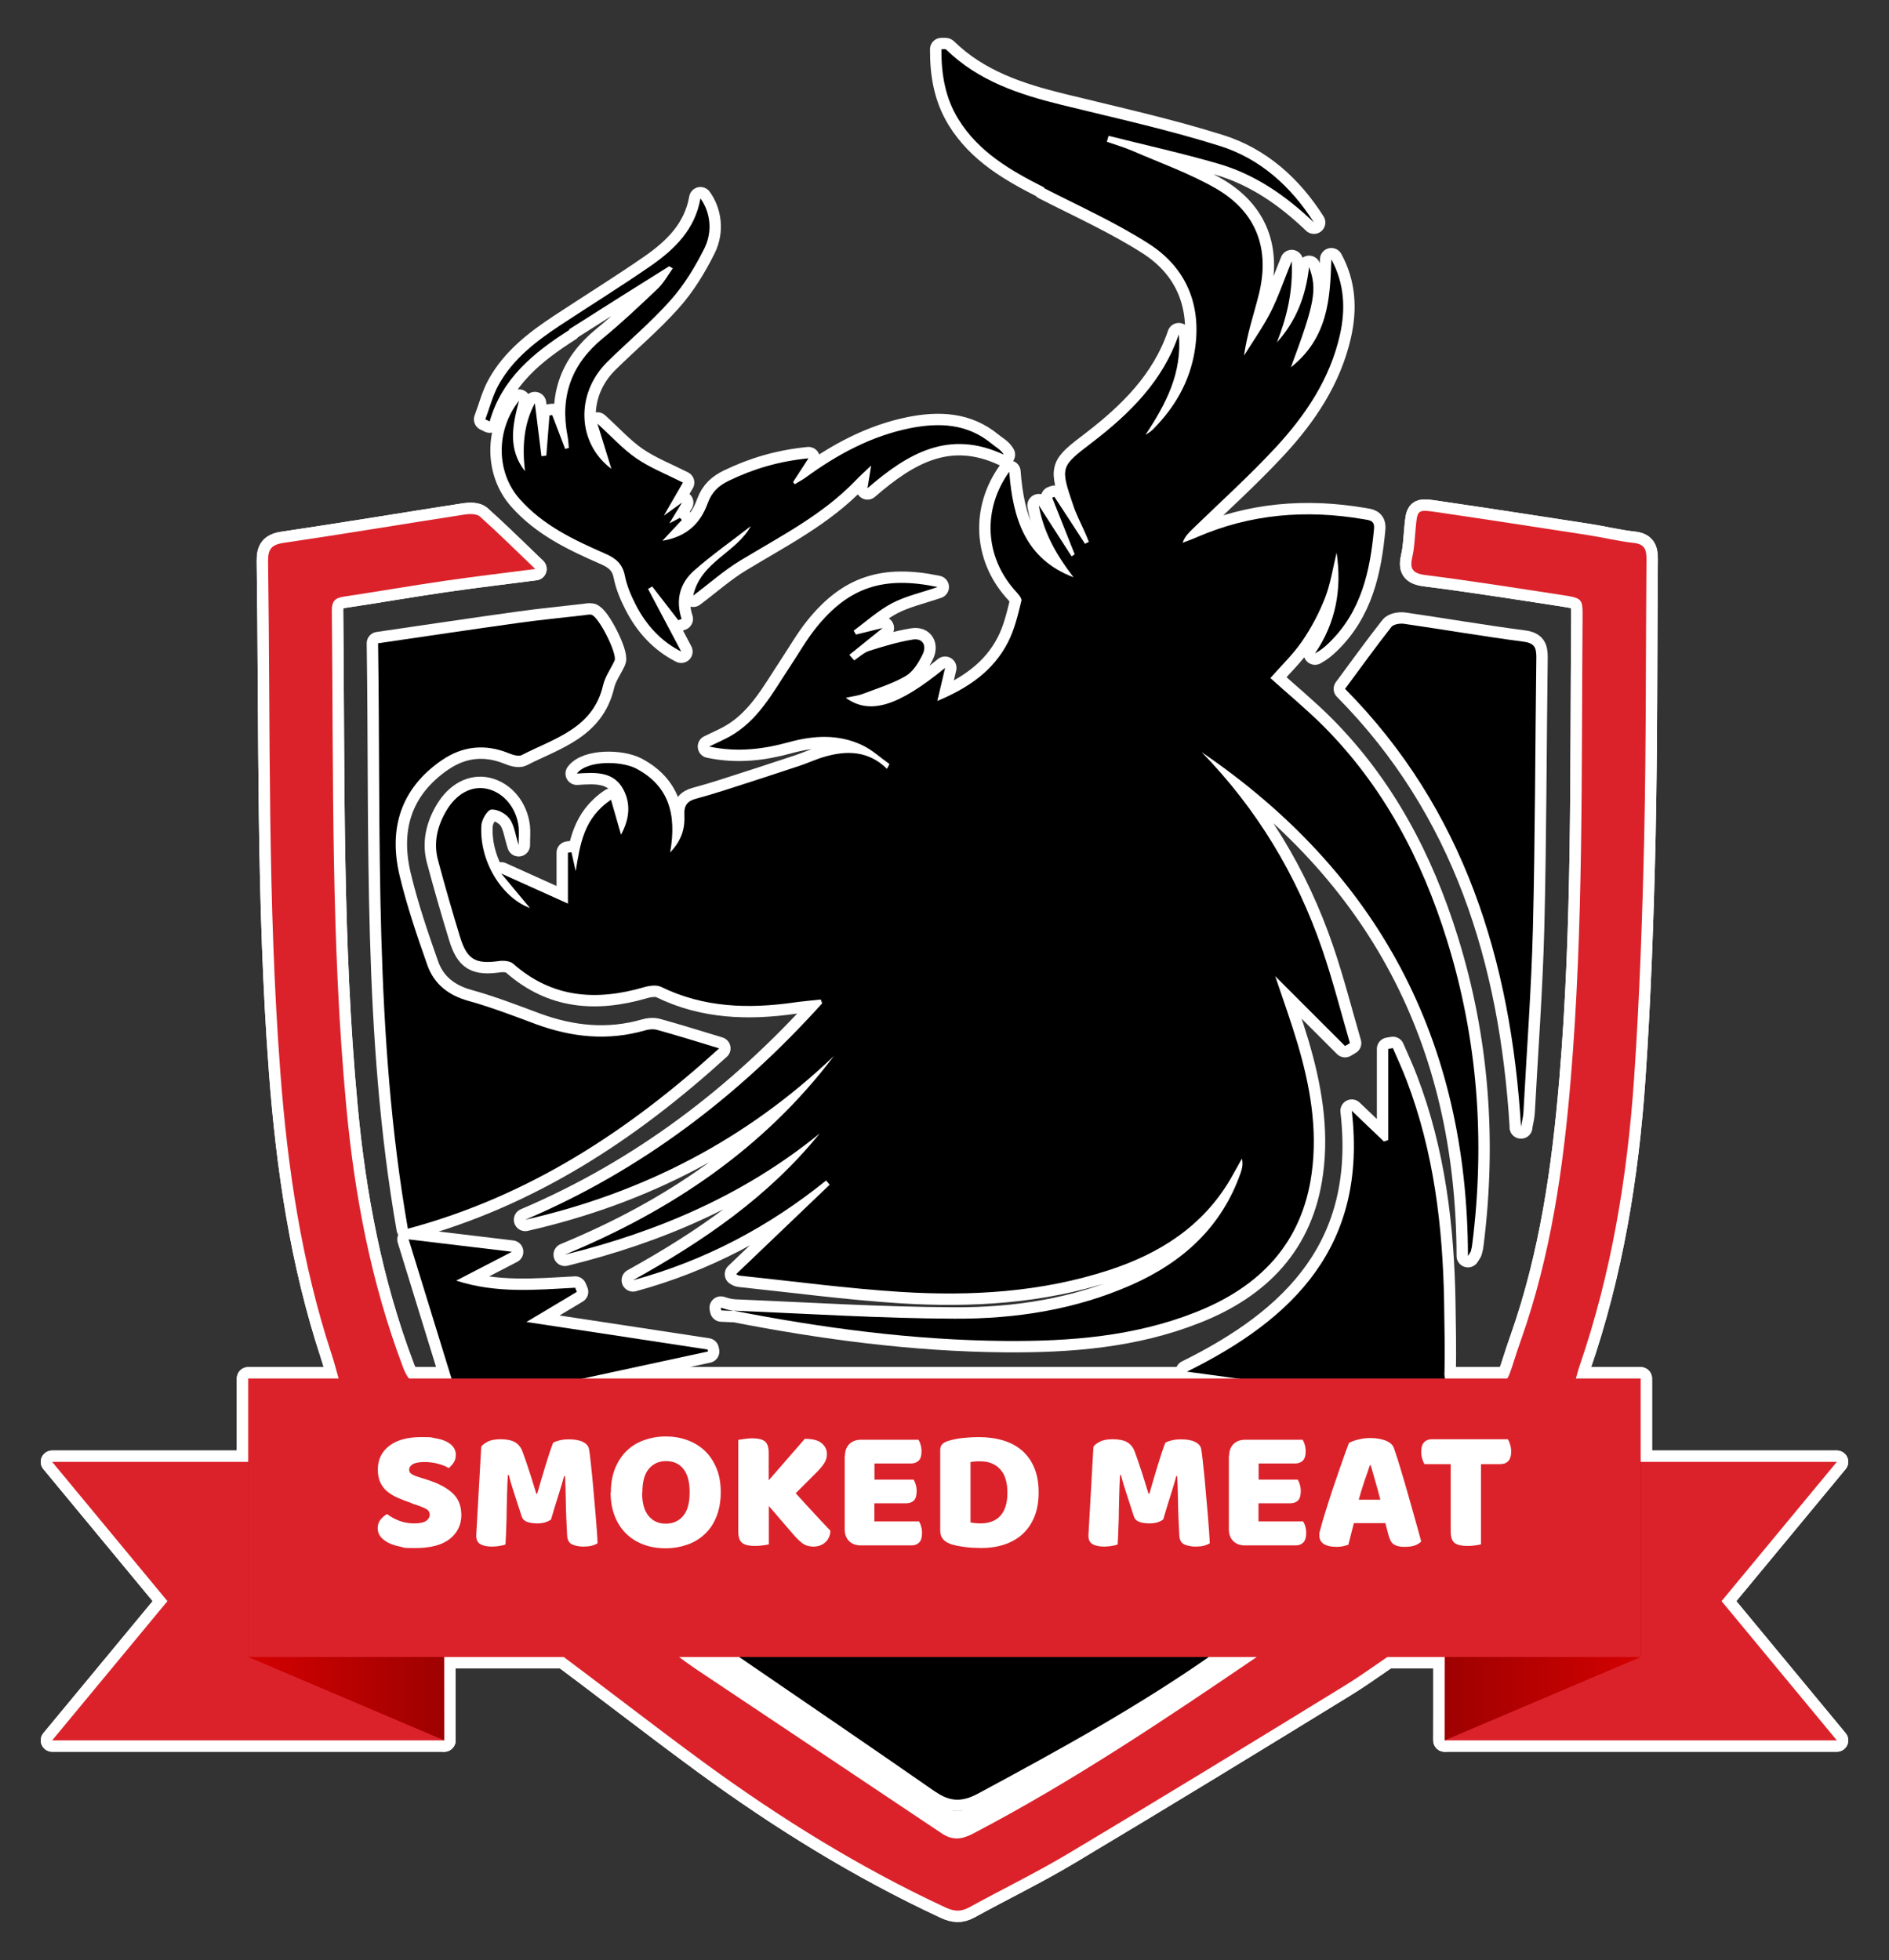
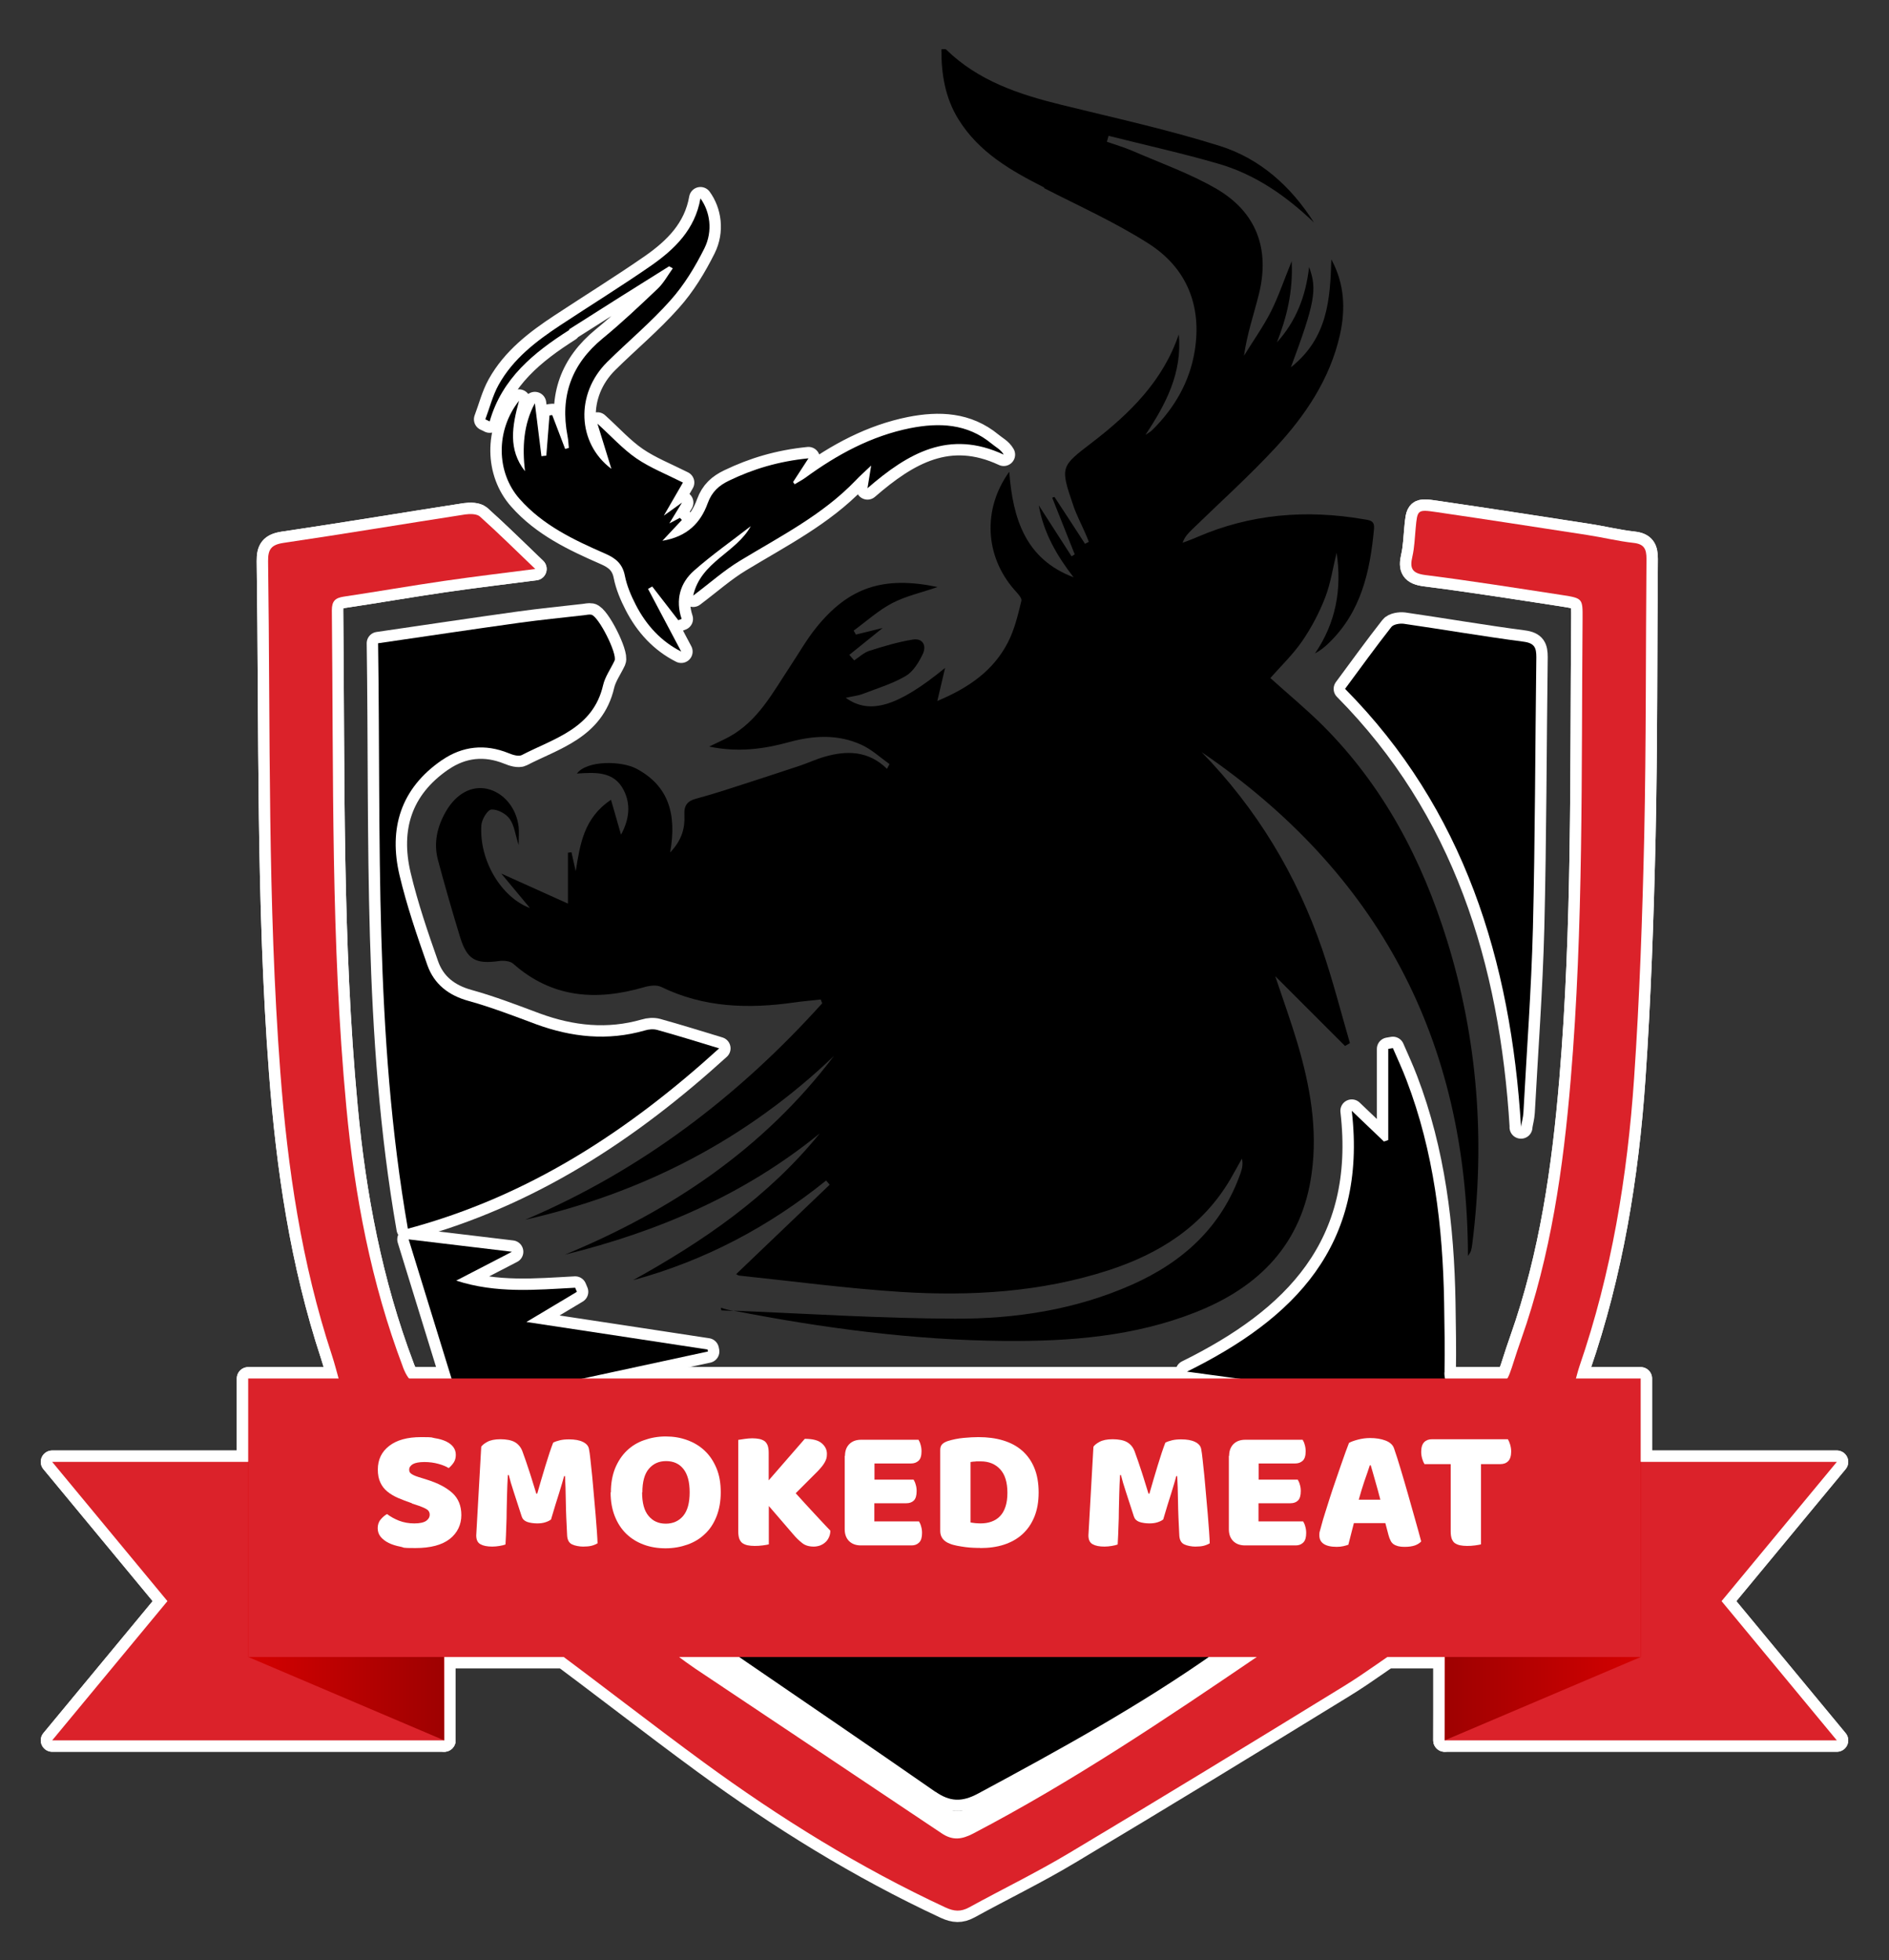
<svg xmlns="http://www.w3.org/2000/svg" xmlns:xlink="http://www.w3.org/1999/xlink" id="Layer_1" data-name="Layer 1" viewBox="0 0 1433.9 1488.1">
  <rect x="0" y="0" width="1433.9" height="1488.1" fill="#333333" stroke="none" />
  <defs>
    <style>      .cls-1 {        fill: url(#linear-gradient);      }      .cls-1, .cls-2, .cls-3, .cls-4, .cls-5 {        stroke-width: 0px;      }      .cls-2 {        fill: #000;      }      .cls-6 {        fill: none;        stroke: #fff;        stroke-linecap: round;        stroke-linejoin: round;        stroke-width: 17.3px;      }      .cls-3 {        fill: url(#linear-gradient-2);      }      .cls-4 {        fill: #db222a;      }      .cls-5 {        fill: #fff;      }    </style>
    <linearGradient id="linear-gradient" x1="1096.6" y1="1215.4" x2="1245.5" y2="1215.4" gradientUnits="userSpaceOnUse">
      <stop offset="0" stop-color="#9e0101" />
      <stop offset="1" stop-color="#d40101" />
    </linearGradient>
    <linearGradient id="linear-gradient-2" x1="16278" x2="16426.8" gradientTransform="translate(16615.2) rotate(-180) scale(1 -1)" xlink:href="#linear-gradient" />
  </defs>
  <g>
    <path class="cls-6" d="M714.8,1417.6c8.3,5.6,15.2,4.8,23.9.3,75.6-39.6,146.3-87.1,216.7-135,4.7-3.2,8.7-7.6,13-11.5h-45.4c-57.3,40.5-118.7,74.2-180.5,107.4-12.3,6.6-21.4,6.3-32.3-1.4-50.6-35.1-101.5-69.8-152.4-104.7-.6-.4-1.3-.9-1.9-1.4h-56.5c9.5,7.1,18.7,14.6,28.5,21.2,62.3,41.8,124.7,83.2,187,125Z" />
    <path class="cls-6" d="M710.1,1360.1c11,7.6,20,8,32.3,1.4,61.7-33.2,123.1-66.9,180.5-107.4h-367.1c.6.5,1.3.9,1.9,1.4,50.8,34.8,101.8,69.5,152.4,104.7Z" />
    <path class="cls-6" d="M1096.5,1041.8c.3-17.7,0-35.4-.3-53.1-1-57.7-7.8-114.5-28.6-168.9-3.1-8.2-6.8-16.1-10.3-24.2-1.2.2-2.4.4-3.5.6v69.2c-1.1.4-2.2.8-3.3,1.1-7.1-6.8-14.3-13.7-24.4-23.3,11.9,102.5-43.9,157.9-125.1,198,17.7,2.4,35.3,4.8,53,7.2,0,.7,0,1.4-.1,2.2H439.9c-.2-1.2-.4-2.3-.6-3.5,32.7-7.1,65.4-14.1,98.1-21.2-.1-.5-.2-1-.3-1.5-45-6.9-90-13.7-137.5-20.9,14.5-8.6,26.4-15.8,38.3-22.9l-1.3-3.1c-29.8,1.6-59.8,4.5-90.3-5.4,14.5-7.5,27.2-14.1,42.3-21.9-27.7-3.3-51.7-6.2-78.4-9.4,11.2,36.4,22.4,72.7,33.9,110h757.1c-3.6-.9-4.8-3.7-4.8-8.9Z" />
    <g>
      <path class="cls-6" d="M305.8,1037.5c-24.1-63.7-36.6-129.8-42.9-197.2-11.8-125.4-9.7-251.2-11-377,0-7,2.5-9.4,9-10.4,25.4-3.8,50.6-8.2,76-11.9,23.4-3.4,46.9-6.2,69.4-9.1-14-13.4-27.7-27-42-39.8-2.3-2.1-7.5-2.1-11.1-1.6-46,7.1-91.9,14.8-138,21.6-9.4,1.4-11.8,5-11.7,13.9,1.8,129.3-.5,258.8,9.3,387.9,5.5,72.9,16.1,144.9,39.1,214.7,2.2,6.7,3.9,13.5,6.2,21.7-2.9.2-5.3.3-7.6.5h66c-5.1-1.8-8.1-6.3-10.7-13.2Z" />
      <path class="cls-6" d="M305.8,1037.5c-24.1-63.7-36.6-129.8-42.9-197.2-11.8-125.4-9.7-251.2-11-377,0-7,2.5-9.4,9-10.4,25.4-3.8,50.6-8.2,76-11.9,23.4-3.4,46.9-6.2,69.4-9.1-14-13.4-27.7-27-42-39.8-2.3-2.1-7.5-2.1-11.1-1.6-46,7.1-91.9,14.8-138,21.6-9.4,1.4-11.8,5-11.7,13.9,1.8,129.3-.5,258.8,9.3,387.9,5.5,72.9,16.1,144.9,39.1,214.7,2.2,6.7,3.9,13.5,6.2,21.7-2.9.2-5.3.3-7.6.5h66c-5.1-1.8-8.1-6.3-10.7-13.2Z" />
    </g>
    <g>
      <path class="cls-6" d="M955.3,1256.9c-70.4,47.9-141,95.4-216.7,135-8.7,4.5-15.6,5.3-23.9-.3-62.3-41.8-124.7-83.3-187-125-9.8-6.6-19.1-14.1-28.5-21.2h-89.4c2.1.9,4.1,2,5.8,3.3,39.8,29.3,78.6,59.8,118.5,89,57.8,42.3,118.4,79.9,183.5,110.2,6.7,3.1,11.7,3.4,18,0,25.3-13.9,51.3-26.5,76-41.3,69.7-41.6,138.9-83.9,208.1-126.4,17.7-10.8,34.2-23.5,51.7-34.7h-103c-4.3,3.9-8.2,8.3-13,11.5Z" />
-       <path class="cls-6" d="M955.3,1256.9c-70.4,47.9-141,95.4-216.7,135-8.7,4.5-15.6,5.3-23.9-.3-62.3-41.8-124.7-83.3-187-125-9.8-6.6-19.1-14.1-28.5-21.2h-89.4c2.1.9,4.1,2,5.8,3.3,39.8,29.3,78.6,59.8,118.5,89,57.8,42.3,118.4,79.9,183.5,110.2,6.7,3.1,11.7,3.4,18,0,25.3-13.9,51.3-26.5,76-41.3,69.7-41.6,138.9-83.9,208.1-126.4,17.7-10.8,34.2-23.5,51.7-34.7h-103c-4.3,3.9-8.2,8.3-13,11.5Z" />
    </g>
    <g>
      <path class="cls-6" d="M1195.3,1049.9c1.5-5.3,2.4-9.1,3.6-12.7,24.4-70.8,36.4-144.2,41.5-218.6,4.2-61.2,6.3-122.7,7.7-184.1,1.5-70.1,1.1-140.2,1.7-210.3,0-7.4-1.7-11.2-9.8-12.1-11.8-1.3-23.4-4.2-35.2-6-38.2-5.9-76.4-11.8-114.6-17.4-14.3-2.1-14.3-1.7-15.6,12.3-.7,7.2-.9,14.5-2.5,21.5-2.1,8.9-.3,12.7,9.8,14,34.7,4.4,69.3,9.9,103.9,15.2,15.6,2.4,15.6,2.7,15.5,17.9-1,116.7.8,233.4-9,349.8-5.6,67.1-15.1,133.6-37.6,197.3-9.1,25.6-8.7,32.4-16.5,33.9h64.7c-2.3-.2-4.8-.5-7.8-.8Z" />
      <path class="cls-6" d="M1195.3,1049.9c1.5-5.3,2.4-9.1,3.6-12.7,24.4-70.8,36.4-144.2,41.5-218.6,4.2-61.2,6.3-122.7,7.7-184.1,1.5-70.1,1.1-140.2,1.7-210.3,0-7.4-1.7-11.2-9.8-12.1-11.8-1.3-23.4-4.2-35.2-6-38.2-5.9-76.4-11.8-114.6-17.4-14.3-2.1-14.3-1.7-15.6,12.3-.7,7.2-.9,14.5-2.5,21.5-2.1,8.9-.3,12.7,9.8,14,34.7,4.4,69.3,9.9,103.9,15.2,15.6,2.4,15.6,2.7,15.5,17.9-1,116.7.8,233.4-9,349.8-5.6,67.1-15.1,133.6-37.6,197.3-9.1,25.6-8.7,32.4-16.5,33.9h64.7c-2.3-.2-4.8-.5-7.8-.8Z" />
    </g>
-     <path class="cls-6" d="M547.2,992.7c.1.7.2,1.3.4,2,3.1.1,6.2.3,9.3.4-1.2-.2-2.3-.4-3.5-.7-2.1-.4-4.1-1.1-6.2-1.7Z" />
-     <path class="cls-6" d="M792.5,142.8c26.6,13.6,54.1,26,79.2,42,29.1,18.5,40.7,47.2,35.2,81.5-3.8,23.5-15.3,43.4-32.2,60.1-1.5,1.5-3.5,2.5-5.2,3.7,15.6-23.5,28-47.2,25.3-76.3-12,35.4-37.2,60.1-65.7,82-24.2,18.5-24.4,18.5-14.4,47.9,2.4,7.1,6,13.9,9,20.8,1,2.2,1.9,4.5,2.8,6.8-1,.5-1.9,1-2.9,1.5-7.7-11.9-15.4-23.8-23.2-35.6-.6.2-1.1.4-1.7.6,5.7,14.3,11.4,28.7,17.1,43l-2.4,1.5c-8.2-12.7-16.3-25.3-24.9-38.7,3.7,21.1,13.9,38.4,26.4,54.6-36.3-13.7-46.1-44.2-48.8-80.1-20.5,28.5-18.4,64.1,3.8,89.5,2.3,2.6,6,6.3,5.4,8.5-2.6,10.7-5.2,21.8-10.2,31.5-11.1,21.6-29.9,34.6-53.6,44.5,2.2-9.2,3.8-16.2,5.9-25.1-35.9,29.4-57.3,35.8-75.4,22.7,4.8-1.1,9.1-1.5,13-3,11-4.2,22.5-7.7,32.6-13.6,5.6-3.3,9.8-10.3,12.8-16.5,3.1-6.4.2-12.4-7.6-11.1-11.1,1.8-22.1,5.1-32.8,8.5-4.2,1.3-7.8,4.8-11.6,7.3-1.2-1.4-2.4-2.8-3.7-4.2,7.8-6.3,15.5-12.5,25.3-20.4-8.5,2.1-14.4,3.5-20.3,5-.6-1-1.1-2-1.7-3,9.7-7.1,18.8-15.4,29.3-20.9,10.4-5.4,22.3-8,34.4-12.2-41-8.6-67.4.1-92.2,30.9-7.4,9.2-13.3,19.7-19.9,29.6-13.1,19.8-24.3,41.3-46.3,53.3-4.4,2.4-9.1,4.4-15,7.3,21.9,4.6,41.5,1.9,60.8-3.4,18.6-5.1,37.3-6.1,55.1,2.2,7.6,3.5,14.1,9.6,21,14.5-.6,1.2-1.3,2.4-1.9,3.6-14.1-13.8-30.5-14.1-47.6-9.1-6.6,1.9-12.8,4.9-19.3,7-19.1,6.3-38.2,12.6-57.4,18.7-6.8,2.2-13.8,4.2-20.7,6.1-6.4,1.7-9.2,5-8.8,12.3.5,9.4-1.5,18.7-10.8,28.5,5.1-29-1-50.5-25.6-63.6-11.5-6.1-37.6-6.4-45.2,3.7,13.8-.9,28.1-2,35.5,12.5,5.5,10.7,4.4,22.1-2,33.9-2.7-9.3-4.9-17.3-7.6-26.5-20.9,14-23.4,33.9-26.8,54.2-1.1-4.8-2.1-9.5-3.2-14.3-.9,0-1.8.2-2.7.3v38.6c-18-8.1-33-14.9-50.6-22.8,8.2,9.8,15,18,21.8,26.2-21.8-8.1-38.7-36.2-36.9-63,.3-4.3,4.7-11.6,7.6-11.8,4.6-.3,11,3.1,13.8,7,3.6,4.9,4.3,11.9,6.9,20,0-5.9.4-9.8,0-13.7-1.6-14.5-11.4-26.2-23.9-29-11.7-2.6-23.3,3.5-31.1,16.8-6.8,11.6-9.8,24.2-6.2,37.4,5.2,19.5,10.8,38.9,16.7,58.2,5.3,17.3,11.8,20.8,29.7,18.3,3.5-.5,8.3,0,10.6,2,29.6,26.2,63.2,28.4,99.3,17.9,4.1-1.2,9.6-2,13.2-.2,32.2,15.7,66,16.7,100.6,11.8,6.8-1,13.6-1.5,20.4-2.3.4,1,.7,2,1.1,2.9-63.5,70.5-137.4,126.9-225.4,164.3,89.3-20.3,167.9-60.8,234.3-124.3-53.3,70.4-123.6,117.5-204.2,150.8,70.9-17.5,136.5-45.6,193.4-92-38.8,48-88.5,81.9-141.7,111.4,54.4-14.8,103-40.5,146.6-75.7.9,1.1,1.8,2.1,2.7,3.2-23.6,22.6-47.3,45.3-71,67.9.6.3,1.5,1,2.5,1.1,40.9,4.3,81.8,9.8,122.8,12.4,53.2,3.3,106.2.2,157.5-16.5,38.4-12.5,71.2-33.1,92.3-69,3-5.2,5.9-10.5,8.8-15.7,1,4.1.2,7.4-.9,10.7-14.4,41.2-43.9,67.9-82.8,85.1-42.7,18.9-88.2,25.9-134.2,25.7-56-.2-112-3.8-168-6.1,68,13.3,136.6,22.4,206,23,49.3.4,98.3-3.4,144.8-21.8,48.5-19.1,80.9-52.2,88.1-105.7,4.6-33.6-1.3-66.3-10.8-98.4-4.9-16.4-10.7-32.6-16.9-51,18.8,18.8,35.9,35.9,53,53,1.2-.7,2.5-1.5,3.7-2.2-6.9-23.7-13-47.7-21-71.1-19.4-56.6-49.7-106.8-91.6-149.8,134.2,91.6,201.8,218.7,202.2,382.5,1.3-2.1,2.1-3,2.3-4,.5-1.7.8-3.5,1-5.3,9.8-78.1,4.2-155-19.2-230.3-19-61.2-48.1-116.7-93.7-162.5-12.9-12.9-27.1-24.6-40.4-36.6,8.1-9.2,17.1-17.8,24-27.8,7.1-10.3,13.1-21.7,17.6-33.3,4.2-10.9,5.9-22.7,8.7-34.1,4.1,27.6-.5,53.2-16.4,76.5,4.3-2.3,7.5-5,10.6-8,24.5-23.7,31.2-54.3,34.2-86.6.6-6.6-3.7-6.5-8.1-7.3-43.4-7.4-85.6-4-126.2,13.6-3.6,1.6-7.3,2.9-11,4.3,1.7-4.9,4.6-7.5,7.4-10.3,21.2-20.6,43.2-40.4,63.2-62,22.7-24.5,41.3-52.1,48.8-85.5,4.4-19.6,3.5-38.9-6.5-57.3-.9,30-2.6,59.6-30.7,81.9,18.2-48.9,20.1-59.2,13.8-76.1-2.5,22.4-10,41.2-24.4,57.2,7.4-19,12.3-38.3,11.2-61.6-6,14.7-10.1,27-15.9,38.5-5.9,11.5-13.5,22.2-20.3,33.2,2.3-16.5,7.5-31.4,11.3-46.7,8.5-34.2-1.8-62.2-32.1-79.9-20.1-11.7-42.5-19.6-63.9-28.9-6.3-2.7-12.9-4.6-19.4-6.9.4-1.5.9-3,1.3-4.5,27.8,7,55.9,13.2,83.4,21.2,28,8.1,51.5,24.5,72.5,44.6-17.4-27.4-40.9-48.5-71.4-58.1-39.4-12.4-80-21.3-120.2-31.2-32.2-7.9-63.1-18.1-87.6-42-.5-.5-2-.2-3.6-.2-.1,19,2.9,36.9,12.9,53.1,15.5,25.1,39.8,39,65.1,51.8Z" />
    <path class="cls-6" d="M335.5,577c15.6-10.7,32.7-12.5,50.5-5.3,3.1,1.3,7.6,2.7,10,1.5,24.7-12.8,54.2-20.1,61.8-53.1,1.5-6.5,5.8-12.4,8.7-18.6,2.3-5.1-12.2-33.9-17.7-34.9-1.7-.3-3.6.2-5.4.4-16.5,1.9-33,3.5-49.5,5.8-35.3,4.9-70.5,10.2-106.9,15.5,2.2,148.8-3.2,296.6,22.6,444.4,92.7-24.9,168.1-74.9,236.3-136.9-16.1-4.9-31.5-9.7-47-14-2.9-.8-6.5-.5-9.4.4-28.2,8.1-55.6,5.2-82.8-4.8-16.9-6.3-33.7-12.8-51-17.6-15.3-4.2-26.2-12.8-31.3-27.2-7.9-22.4-15.6-45-21.1-68.1-8.4-35.5.8-65.9,32-87.4Z" />
    <path class="cls-6" d="M432,250c25.2-16.1,50.5-32,75.8-47.8.3-.2,1.1.6,2.9,1.5-3.8,5.3-6.9,11.1-11.4,15.4-13.6,12.9-27.2,25.8-41.7,37.7-23.9,19.6-32.6,44.1-26.8,74.2.6,3,.7,6,1,9-.9.3-1.9.5-2.8.8-3.3-8.6-6.5-17.2-9.8-25.7-.7,0-1.4.2-2.1.3-.8,10.2-1.6,20.3-2.4,30.5-1.2.1-2.5.2-3.7.4-1.7-13.3-3.3-26.6-5-40.2-8.7,16.2-9.6,33.6-7.5,51.6-13-16.6-9.7-34.4-4.5-53.5-17.9,22.6-17.3,54.5.4,74.5,17.7,20.1,41.3,31.2,65.1,41.6,7.8,3.4,13,7.6,14.8,16.6,1.5,7.7,4.7,15.2,8.3,22.2,8,15.6,19.4,27.9,34.5,35.5-8.4-15.8-16.8-31.7-25.2-47.6,1.1-.6,2.1-1.2,3.2-1.8,6.6,8.5,13.2,17,19.8,25.6.8-.3,1.6-.7,2.5-1-4.8-14.5-1.2-27.3,9.5-36.7,13.6-12,28.6-22.5,43-33.7-11,20.2-38,27-43.7,52.7,12.8-9.6,23.5-19.2,35.6-26.5,30.5-18.5,62.6-34.7,87.7-60.9,3.1-3.3,6.5-6.3,11.8-11.3-1.2,7.1-1.8,11.3-2.8,17.2,30.8-26.7,62-44.8,103.4-25.5-2.2-3.9-6.1-5.7-9.3-8.4-18.4-15.2-39.7-16-61.6-11.7-29.5,5.9-55.5,20-79.6,37.6-2.6,1.9-5.5,3.3-8.2,5-.4-.6-.8-1.2-1.2-1.7,3.4-5.3,6.9-10.6,11.7-18-22.8,2.3-41.9,8.1-60.2,16.9-7.7,3.7-13.1,8.4-16.3,17.2-5.3,14.8-15.5,25.4-34.4,28.5,6-6.4,10.4-11.1,14.8-15.8-.5-.5-1-1-1.5-1.6-2.3,1.2-4.5,2.4-8,4.2,3.2-5.3,5.6-9.3,9.6-15.8-5.6,4.1-8.5,6.1-13.8,9.9,5.8-10.1,10.1-17.4,14.5-25.1-12.7-6.4-24.9-11.2-35.4-18.4-10.3-7.1-18.9-16.7-29.5-26.3,3.7,11.9,7.1,23.1,10.6,34.3-26-19.4-27.5-57-3.2-81.1,15.9-15.7,33.2-30.1,48-46.8,10.4-11.6,18.8-25.5,25.8-39.5,6.6-13.3,4.2-28-3-37.9-4.1,23.5-19.5,38.5-37.4,51-22.5,15.6-45.8,30-68.7,45.1-18.5,12.2-36.1,25.6-47.1,45.4-4.5,8.1-6.8,17.5-10.1,26.2,1.1.5,2.2,1,3.3,1.6,9.3-32.7,33.5-52.3,60.4-69.4Z" />
-     <path class="cls-6" d="M1154.5,855.7c.6-3.8,1.7-7.6,1.9-11.4,2.5-46.5,6-93,7.2-139.5,1.7-68.6,1.7-137.2,2.6-205.9,0-7.2-1.3-10.7-9.7-11.8-30.4-4-60.6-9.2-90.9-13.6-3.1-.4-7.9.4-9.5,2.5-11.9,15.2-23.2,30.8-35.1,46.9,90.3,91.2,125.9,206.2,133.6,332.8Z" />
+     <path class="cls-6" d="M1154.5,855.7c.6-3.8,1.7-7.6,1.9-11.4,2.5-46.5,6-93,7.2-139.5,1.7-68.6,1.7-137.2,2.6-205.9,0-7.2-1.3-10.7-9.7-11.8-30.4-4-60.6-9.2-90.9-13.6-3.1-.4-7.9.4-9.5,2.5-11.9,15.2-23.2,30.8-35.1,46.9,90.3,91.2,125.9,206.2,133.6,332.8" />
    <g>
      <g>
        <g>
          <polygon class="cls-6" points="1394.3 1321.1 1096.6 1321.1 1096.6 1109.7 1394.3 1109.7 1306.8 1215.4 1394.3 1321.1" />
          <polygon class="cls-6" points="1394.3 1321.1 1096.6 1321.1 1096.6 1109.7 1394.3 1109.7 1306.8 1215.4 1394.3 1321.1" />
        </g>
        <polygon class="cls-6" points="1096.6 1321.1 1245.5 1257.8 1245.5 1109.7 1097.5 1109.7 1096.6 1321.1" />
      </g>
      <g>
        <g>
          <polygon class="cls-6" points="39.6 1321.1 337.2 1321.1 337.2 1109.7 39.6 1109.7 127.1 1215.4 39.6 1321.1" />
          <polygon class="cls-6" points="39.6 1321.1 337.2 1321.1 337.2 1109.7 39.6 1109.7 127.1 1215.4 39.6 1321.1" />
        </g>
        <polygon class="cls-6" points="337.2 1321.1 188.4 1257.8 188.4 1109.7 336.4 1109.7 337.2 1321.1" />
      </g>
      <g>
        <rect class="cls-6" x="188.4" y="1046.4" width="1057" height="211.4" />
        <rect class="cls-6" x="188.4" y="1046.4" width="1057" height="211.4" />
      </g>
    </g>
    <g>
      <g>
        <path class="cls-6" d="M312.7,1141.1c-3.9-1.3-7.4-2.7-10.5-4-3.2-1.4-5.9-3-8.2-4.9-2.3-1.9-4.1-4.2-5.3-6.9-1.3-2.7-1.9-6-1.9-9.8,0-7.5,2.9-13.5,8.6-17.9,5.8-4.5,13.8-6.7,24.2-6.7s7.3.3,10.5.8c3.3.5,6,1.3,8.4,2.4,2.3,1.1,4.2,2.5,5.5,4.2,1.3,1.7,2,3.7,2,6s-.5,4.2-1.6,5.9c-1.1,1.6-2.3,3-3.8,4.2-1.9-1.2-4.5-2.3-7.8-3.2-3.3-.9-6.8-1.4-10.7-1.4s-6.9.6-8.7,1.6c-1.8,1.1-2.8,2.5-2.8,4.2s.6,2.4,1.7,3.2c1.1.8,2.9,1.6,5.1,2.3l7,2.2c8.3,2.6,14.6,6,19.1,10.1,4.4,4.1,6.7,9.6,6.7,16.7s-2.9,13.5-8.8,18.1c-5.9,4.6-14.6,6.9-26,6.9s-7.8-.3-11.3-1c-3.5-.7-6.5-1.6-9.1-2.9-2.6-1.3-4.6-2.9-6.1-4.7-1.5-1.9-2.2-4.1-2.2-6.5s.7-4.7,2.2-6.5c1.5-1.8,3.1-3.2,4.9-4.2,2.5,1.9,5.5,3.6,9,5,3.6,1.4,7.5,2.1,11.7,2.1s7.3-.7,9.1-2c1.8-1.3,2.6-2.9,2.6-4.6s-.7-3.1-2.1-4c-1.4-.9-3.4-1.8-5.9-2.7l-5.5-1.8Z" />
        <path class="cls-6" d="M418.5,1153.2c-1.1,1-2.6,1.7-4.4,2.3-1.8.6-3.9.9-6.3.9s-5.8-.4-7.8-1.2c-2.1-.8-3.4-2.2-4-4.1-2.5-7.7-4.5-14-6.1-18.8-1.6-4.8-2.8-9-3.7-12.6h-.7c-.3,5.2-.5,9.9-.6,14.2-.1,4.3-.2,8.4-.3,12.5,0,4-.1,8.1-.3,12.3-.1,4.1-.3,8.7-.6,13.7-1.1.4-2.6.8-4.5,1.1-1.8.3-3.7.5-5.5.5-3.9,0-6.9-.6-9-1.8-2.2-1.2-3.2-3.5-3.2-6.7l3.8-67.3c.7-1.1,2.2-2.4,4.6-3.7,2.4-1.3,5.7-2,10-2s8.3.7,10.9,2.2,4.6,3.8,5.8,7.1c.8,2.1,1.6,4.5,2.6,7.3.9,2.7,1.8,5.5,2.8,8.4s1.8,5.8,2.7,8.6c.9,2.9,1.7,5.4,2.4,7.7h.7c2.1-7.4,4.2-14.5,6.3-21.4,2.1-6.9,4-12.7,5.8-17.3,1.3-.7,3-1.3,5.1-1.8,2.1-.5,4.4-.7,6.9-.7,4.3,0,7.8.6,10.5,1.9,2.7,1.3,4.3,3.1,4.7,5.5.4,1.8.7,4.5,1.1,8.1.4,3.6.8,7.8,1.3,12.3.4,4.6.9,9.4,1.3,14.5.4,5.1.9,10,1.3,14.7.4,4.7.7,9,1,12.9s.4,6.9.5,9c-1.5.9-3.1,1.5-4.7,1.9-1.6.4-3.7.6-6.3.6s-6.2-.6-8.4-1.7c-2.3-1.1-3.5-3.4-3.7-6.7-.5-9.6-.9-18.2-1-25.8-.1-7.6-.3-14.1-.6-19.3h-.7c-.9,3.4-2.2,7.7-3.8,12.9-1.7,5.2-3.7,11.8-6.1,19.9Z" />
        <path class="cls-6" d="M463.7,1132.8c0-6.9,1.1-12.9,3.2-18.2,2.2-5.3,5.1-9.7,8.8-13.3,3.7-3.6,8.1-6.3,13.2-8.1,5.1-1.8,10.5-2.8,16.4-2.8s11.4.9,16.4,2.8c5.1,1.8,9.5,4.5,13.3,8.1,3.8,3.6,6.7,8,8.9,13.3,2.2,5.3,3.2,11.3,3.2,18.2s-1.1,12.9-3.2,18.3c-2.1,5.3-5,9.8-8.8,13.3-3.7,3.6-8.2,6.3-13.3,8.1-5.1,1.8-10.6,2.8-16.6,2.8s-11.5-.9-16.6-2.8c-5.1-1.9-9.5-4.6-13.2-8.2-3.7-3.6-6.6-8-8.7-13.3-2.1-5.3-3.2-11.3-3.2-18.1ZM487.4,1132.8c0,8,1.6,14,4.9,17.9,3.3,4,7.6,5.9,13.1,5.9s9.9-2,13.2-5.9c3.3-4,4.9-9.9,4.9-17.9s-1.6-13.8-4.8-17.8c-3.2-4-7.6-5.9-13.1-5.9s-9.8,2-13.1,5.9c-3.3,3.9-4.9,9.9-4.9,17.9Z" />
        <path class="cls-6" d="M583.6,1143.2v29.1c-1,.3-2.5.5-4.6.8-2.1.3-4.2.4-6.2.4s-3.8-.2-5.3-.5c-1.5-.3-2.8-.9-3.9-1.6-1.1-.8-1.8-1.9-2.4-3.3-.5-1.4-.8-3.3-.8-5.5v-69.6c1-.2,2.5-.4,4.6-.7,2.1-.3,4.1-.5,6.1-.5s3.8.2,5.3.5c1.5.3,2.8.9,3.9,1.6,1.1.8,1.8,1.9,2.4,3.3.5,1.4.8,3.3.8,5.5v21l27.4-31.5c6,0,10.3,1.1,12.9,3.4,2.6,2.2,3.9,4.9,3.9,8s-.6,4.4-1.7,6.5c-1.1,2-3,4.3-5.5,6.9l-16.5,16.5c2.2,2.5,4.5,5,6.9,7.6,2.4,2.6,4.8,5.2,7.1,7.7,2.3,2.5,4.6,4.9,6.7,7.2,2.2,2.3,4,4.3,5.6,5.9,0,1.9-.4,3.6-1.1,5.1-.7,1.5-1.6,2.8-2.8,3.8-1.2,1.1-2.5,1.8-4,2.4-1.5.5-3.1.8-4.7.8-3.6,0-6.6-.9-8.8-2.7-2.3-1.8-4.5-3.9-6.6-6.4l-18.6-21.6Z" />
        <path class="cls-6" d="M641.4,1105.2c0-3.8,1.1-6.8,3.3-9s5.2-3.3,9-3.3h43.5c.6,1,1.2,2.2,1.6,3.8.5,1.6.7,3.3.7,5,0,3.3-.7,5.7-2.2,7.1-1.5,1.4-3.4,2.1-5.7,2.1h-27.8v12.3h29.7c.6,1,1.2,2.2,1.6,3.8.5,1.5.7,3.2.7,4.9,0,3.3-.7,5.7-2.1,7.1-1.4,1.4-3.3,2.1-5.7,2.1h-24.3v13.8h33.9c.6,1,1.2,2.2,1.6,3.8.5,1.6.7,3.3.7,5,0,3.3-.7,5.7-2.2,7.2s-3.4,2.2-5.7,2.2h-38.5c-3.8,0-6.8-1.1-9-3.3-2.2-2.2-3.3-5.2-3.3-9v-55.8Z" />
        <path class="cls-6" d="M744,1175c-1.5,0-3.2,0-5.1-.1-1.9,0-3.9-.3-6-.5-2.1-.3-4.1-.6-6.2-1-2.1-.4-4-.9-5.7-1.6-4.8-1.8-7.3-5.1-7.3-9.6v-61.6c0-1.8.5-3.3,1.5-4.3,1-1,2.4-1.8,4.2-2.4,3.8-1.2,7.8-2,12-2.4,4.2-.4,8-.6,11.3-.6,6.9,0,13.1.8,18.7,2.5,5.6,1.7,10.4,4.2,14.4,7.7,4,3.5,7.1,7.8,9.3,13.1,2.2,5.3,3.3,11.5,3.3,18.7s-1.1,13.2-3.2,18.4c-2.1,5.2-5.1,9.6-9,13.2-3.9,3.6-8.6,6.2-14,8-5.5,1.8-11.5,2.6-18.1,2.6ZM736.7,1155.7c1,.2,2.2.3,3.6.5,1.4.1,2.7.2,4,.2,3,0,5.7-.4,8.2-1.3,2.5-.9,4.7-2.2,6.5-4.1,1.8-1.8,3.2-4.2,4.2-7.2,1-2.9,1.5-6.5,1.5-10.6,0-7.9-1.8-13.9-5.5-17.9-3.7-4-8.6-6-14.8-6s-2.5,0-3.8.1c-1.3,0-2.6.2-3.9.4v45.9Z" />
        <path class="cls-6" d="M883.2,1153.2c-1.1,1-2.6,1.7-4.4,2.3-1.8.6-3.9.9-6.3.9s-5.8-.4-7.8-1.2c-2.1-.8-3.4-2.2-4-4.1-2.5-7.7-4.5-14-6.1-18.8-1.6-4.8-2.8-9-3.7-12.6h-.7c-.3,5.2-.5,9.9-.6,14.2-.1,4.3-.2,8.4-.3,12.5,0,4-.1,8.1-.3,12.3-.1,4.1-.3,8.7-.6,13.7-1.1.4-2.6.8-4.5,1.1-1.8.3-3.7.5-5.5.5-3.9,0-6.9-.6-9-1.8-2.2-1.2-3.2-3.5-3.2-6.7l3.8-67.3c.7-1.1,2.2-2.4,4.6-3.7,2.4-1.3,5.7-2,10-2s8.3.7,10.9,2.2,4.6,3.8,5.8,7.1c.8,2.1,1.6,4.5,2.6,7.3.9,2.7,1.8,5.5,2.8,8.4s1.8,5.8,2.7,8.6c.9,2.9,1.7,5.4,2.4,7.7h.7c2.1-7.4,4.2-14.5,6.3-21.4,2.1-6.9,4-12.7,5.8-17.3,1.3-.7,3-1.3,5.1-1.8,2.1-.5,4.4-.7,6.9-.7,4.3,0,7.8.6,10.5,1.9,2.7,1.3,4.3,3.1,4.7,5.5.4,1.8.7,4.5,1.1,8.1.4,3.6.8,7.8,1.3,12.3.4,4.6.9,9.4,1.3,14.5.4,5.1.9,10,1.3,14.7.4,4.7.7,9,1,12.9s.4,6.9.5,9c-1.5.9-3.1,1.5-4.7,1.9-1.6.4-3.7.6-6.3.6s-6.2-.6-8.4-1.7c-2.3-1.1-3.5-3.4-3.7-6.7-.5-9.6-.9-18.2-1-25.8-.1-7.6-.3-14.1-.6-19.3h-.7c-.9,3.4-2.2,7.7-3.8,12.9-1.7,5.2-3.7,11.8-6.1,19.9Z" />
        <path class="cls-6" d="M933,1105.2c0-3.8,1.1-6.8,3.3-9s5.2-3.3,9-3.3h43.5c.6,1,1.2,2.2,1.6,3.8.5,1.6.7,3.3.7,5,0,3.3-.7,5.7-2.2,7.1-1.5,1.4-3.4,2.1-5.7,2.1h-27.8v12.3h29.7c.6,1,1.2,2.2,1.6,3.8.5,1.5.7,3.2.7,4.9,0,3.3-.7,5.7-2.1,7.1-1.4,1.4-3.3,2.1-5.7,2.1h-24.3v13.8h33.9c.6,1,1.2,2.2,1.6,3.8.5,1.6.7,3.3.7,5,0,3.3-.7,5.7-2.2,7.2s-3.4,2.2-5.7,2.2h-38.5c-3.8,0-6.8-1.1-9-3.3-2.2-2.2-3.3-5.2-3.3-9v-55.8Z" />
        <path class="cls-6" d="M1024,1095.3c1.5-.9,3.8-1.7,6.8-2.5,3-.8,6.1-1.2,9.2-1.2,4.4,0,8.3.6,11.7,1.9,3.4,1.3,5.6,3.3,6.5,6,1.6,4.6,3.3,9.9,5.1,16,1.8,6.1,3.7,12.3,5.5,18.8,1.8,6.5,3.6,12.8,5.4,19.1,1.8,6.3,3.3,11.8,4.6,16.7-1.1,1.2-2.6,2.2-4.7,3-2.1.7-4.6,1.1-7.5,1.1s-3.9-.2-5.3-.5c-1.5-.4-2.6-.9-3.6-1.6-.9-.7-1.7-1.6-2.2-2.8-.6-1.1-1.1-2.5-1.5-4l-2.4-9.1h-23.9c-.7,2.6-1.4,5.4-2.1,8.2-.7,2.8-1.4,5.5-2.1,8.2-1.2.4-2.5.8-3.9,1.1-1.4.3-3,.5-4.9.5-4.5,0-7.8-.8-10-2.3-2.2-1.5-3.2-3.7-3.2-6.4s.2-2.5.5-3.7c.4-1.2.7-2.7,1.2-4.4.6-2.4,1.5-5.3,2.6-8.8,1.1-3.5,2.3-7.3,3.6-11.4s2.7-8.3,4.2-12.6c1.5-4.3,2.9-8.4,4.2-12.2s2.5-7.2,3.6-10.2c1.1-3,2-5.3,2.6-6.9ZM1039.8,1112.3c-1.2,3.7-2.6,7.8-4.2,12.3-1.5,4.5-2.9,9.1-4.2,13.8h16.4c-1.2-4.7-2.5-9.4-3.8-13.9-1.3-4.5-2.4-8.6-3.5-12.2h-.8Z" />
        <path class="cls-6" d="M1081.3,1111.4c-.6-1-1.2-2.3-1.7-4-.5-1.7-.8-3.4-.8-5.3,0-3.4.8-5.9,2.3-7.4,1.5-1.5,3.5-2.2,6-2.2h57.5c.6,1,1.2,2.3,1.7,4,.5,1.7.8,3.4.8,5.3,0,3.4-.8,5.9-2.3,7.4-1.5,1.5-3.5,2.2-6,2.2h-14.6v60.9c-1,.3-2.5.5-4.5.8-2.1.3-4.1.4-6.1.4s-3.8-.2-5.3-.5c-1.5-.3-2.8-.9-3.9-1.6s-1.8-1.9-2.4-3.3c-.5-1.4-.8-3.3-.8-5.5v-51.2h-19.8Z" />
      </g>
      <g>
        <path class="cls-6" d="M312.7,1141.1c-3.9-1.3-7.4-2.7-10.5-4-3.2-1.4-5.9-3-8.2-4.9-2.3-1.9-4.1-4.2-5.3-6.9-1.3-2.7-1.9-6-1.9-9.8,0-7.5,2.9-13.5,8.6-17.9,5.8-4.5,13.8-6.7,24.2-6.7s7.3.3,10.5.8c3.3.5,6,1.3,8.4,2.4,2.3,1.1,4.2,2.5,5.5,4.2,1.3,1.7,2,3.7,2,6s-.5,4.2-1.6,5.9c-1.1,1.6-2.3,3-3.8,4.2-1.9-1.2-4.5-2.3-7.8-3.2-3.3-.9-6.8-1.4-10.7-1.4s-6.9.6-8.7,1.6c-1.8,1.1-2.8,2.5-2.8,4.2s.6,2.4,1.7,3.2c1.1.8,2.9,1.6,5.1,2.3l7,2.2c8.3,2.6,14.6,6,19.1,10.1,4.4,4.1,6.7,9.6,6.7,16.7s-2.9,13.5-8.8,18.1c-5.9,4.6-14.6,6.9-26,6.9s-7.8-.3-11.3-1c-3.5-.7-6.5-1.6-9.1-2.9-2.6-1.3-4.6-2.9-6.1-4.7-1.5-1.9-2.2-4.1-2.2-6.5s.7-4.7,2.2-6.5c1.5-1.8,3.1-3.2,4.9-4.2,2.5,1.9,5.5,3.6,9,5,3.6,1.4,7.5,2.1,11.7,2.1s7.3-.7,9.1-2c1.8-1.3,2.6-2.9,2.6-4.6s-.7-3.1-2.1-4c-1.4-.9-3.4-1.8-5.9-2.7l-5.5-1.8Z" />
        <path class="cls-6" d="M418.5,1153.2c-1.1,1-2.6,1.7-4.4,2.3-1.8.6-3.9.9-6.3.9s-5.8-.4-7.8-1.2c-2.1-.8-3.4-2.2-4-4.1-2.5-7.7-4.5-14-6.1-18.8-1.6-4.8-2.8-9-3.7-12.6h-.7c-.3,5.2-.5,9.9-.6,14.2-.1,4.3-.2,8.4-.3,12.5,0,4-.1,8.1-.3,12.3-.1,4.1-.3,8.7-.6,13.7-1.1.4-2.6.8-4.5,1.1-1.8.3-3.7.5-5.5.5-3.9,0-6.9-.6-9-1.8-2.2-1.2-3.2-3.5-3.2-6.7l3.8-67.3c.7-1.1,2.2-2.4,4.6-3.7,2.4-1.3,5.7-2,10-2s8.3.7,10.9,2.2,4.6,3.8,5.8,7.1c.8,2.1,1.6,4.5,2.6,7.3.9,2.7,1.8,5.5,2.8,8.4s1.8,5.8,2.7,8.6c.9,2.9,1.7,5.4,2.4,7.7h.7c2.1-7.4,4.2-14.5,6.3-21.4,2.1-6.9,4-12.7,5.8-17.3,1.3-.7,3-1.3,5.1-1.8,2.1-.5,4.4-.7,6.9-.7,4.3,0,7.8.6,10.5,1.9,2.7,1.3,4.3,3.1,4.7,5.5.4,1.8.7,4.5,1.1,8.1.4,3.6.8,7.8,1.3,12.3.4,4.6.9,9.4,1.3,14.5.4,5.1.9,10,1.3,14.7.4,4.7.7,9,1,12.9s.4,6.9.5,9c-1.5.9-3.1,1.5-4.7,1.9-1.6.4-3.7.6-6.3.6s-6.2-.6-8.4-1.7c-2.3-1.1-3.5-3.4-3.7-6.7-.5-9.6-.9-18.2-1-25.8-.1-7.6-.3-14.1-.6-19.3h-.7c-.9,3.4-2.2,7.7-3.8,12.9-1.7,5.2-3.7,11.8-6.1,19.9Z" />
        <path class="cls-6" d="M463.7,1132.8c0-6.9,1.1-12.9,3.2-18.2,2.2-5.3,5.1-9.7,8.8-13.3,3.7-3.6,8.1-6.3,13.2-8.1,5.1-1.8,10.5-2.8,16.4-2.8s11.4.9,16.4,2.8c5.1,1.8,9.5,4.5,13.3,8.1,3.8,3.6,6.7,8,8.9,13.3,2.2,5.3,3.2,11.3,3.2,18.2s-1.1,12.9-3.2,18.3c-2.1,5.3-5,9.8-8.8,13.3-3.7,3.6-8.2,6.3-13.3,8.1-5.1,1.8-10.6,2.8-16.6,2.8s-11.5-.9-16.6-2.8c-5.1-1.9-9.5-4.6-13.2-8.2-3.7-3.6-6.6-8-8.7-13.3-2.1-5.3-3.2-11.3-3.2-18.1ZM487.4,1132.8c0,8,1.6,14,4.9,17.9,3.3,4,7.6,5.9,13.1,5.9s9.9-2,13.2-5.9c3.3-4,4.9-9.9,4.9-17.9s-1.6-13.8-4.8-17.8c-3.2-4-7.6-5.9-13.1-5.9s-9.8,2-13.1,5.9c-3.3,3.9-4.9,9.9-4.9,17.9Z" />
        <path class="cls-6" d="M583.6,1143.2v29.1c-1,.3-2.5.5-4.6.8-2.1.3-4.2.4-6.2.4s-3.8-.2-5.3-.5c-1.5-.3-2.8-.9-3.9-1.6-1.1-.8-1.8-1.9-2.4-3.3-.5-1.4-.8-3.3-.8-5.5v-69.6c1-.2,2.5-.4,4.6-.7,2.1-.3,4.1-.5,6.1-.5s3.8.2,5.3.5c1.5.3,2.8.9,3.9,1.6,1.1.8,1.8,1.9,2.4,3.3.5,1.4.8,3.3.8,5.5v21l27.4-31.5c6,0,10.3,1.1,12.9,3.4,2.6,2.2,3.9,4.9,3.9,8s-.6,4.4-1.7,6.5c-1.1,2-3,4.3-5.5,6.9l-16.5,16.5c2.2,2.5,4.5,5,6.9,7.6,2.4,2.6,4.8,5.2,7.1,7.7,2.3,2.5,4.6,4.9,6.7,7.2,2.2,2.3,4,4.3,5.6,5.9,0,1.9-.4,3.6-1.1,5.1-.7,1.5-1.6,2.8-2.8,3.8-1.2,1.1-2.5,1.8-4,2.4-1.5.5-3.1.8-4.7.8-3.6,0-6.6-.9-8.8-2.7-2.3-1.8-4.5-3.9-6.6-6.4l-18.6-21.6Z" />
        <path class="cls-6" d="M641.4,1105.2c0-3.8,1.1-6.8,3.3-9s5.2-3.3,9-3.3h43.5c.6,1,1.2,2.2,1.6,3.8.5,1.6.7,3.3.7,5,0,3.3-.7,5.7-2.2,7.1-1.5,1.4-3.4,2.1-5.7,2.1h-27.8v12.3h29.7c.6,1,1.2,2.2,1.6,3.8.5,1.5.7,3.2.7,4.9,0,3.3-.7,5.7-2.1,7.1-1.4,1.4-3.3,2.1-5.7,2.1h-24.3v13.8h33.9c.6,1,1.2,2.2,1.6,3.8.5,1.6.7,3.3.7,5,0,3.3-.7,5.7-2.2,7.2s-3.4,2.2-5.7,2.2h-38.5c-3.8,0-6.8-1.1-9-3.3-2.2-2.2-3.3-5.2-3.3-9v-55.8Z" />
        <path class="cls-6" d="M744,1175c-1.5,0-3.2,0-5.1-.1-1.9,0-3.9-.3-6-.5-2.1-.3-4.1-.6-6.2-1-2.1-.4-4-.9-5.7-1.6-4.8-1.8-7.3-5.1-7.3-9.6v-61.6c0-1.8.5-3.3,1.5-4.3,1-1,2.4-1.8,4.2-2.4,3.8-1.2,7.8-2,12-2.4,4.2-.4,8-.6,11.3-.6,6.9,0,13.1.8,18.7,2.5,5.6,1.7,10.4,4.2,14.4,7.7,4,3.5,7.1,7.8,9.3,13.1,2.2,5.3,3.3,11.5,3.3,18.7s-1.1,13.2-3.2,18.4c-2.1,5.2-5.1,9.6-9,13.2-3.9,3.6-8.6,6.2-14,8-5.5,1.8-11.5,2.6-18.1,2.6ZM736.7,1155.7c1,.2,2.2.3,3.6.5,1.4.1,2.7.2,4,.2,3,0,5.7-.4,8.2-1.3,2.5-.9,4.7-2.2,6.5-4.1,1.8-1.8,3.2-4.2,4.2-7.2,1-2.9,1.5-6.5,1.5-10.6,0-7.9-1.8-13.9-5.5-17.9-3.7-4-8.6-6-14.8-6s-2.5,0-3.8.1c-1.3,0-2.6.2-3.9.4v45.9Z" />
        <path class="cls-6" d="M883.2,1153.2c-1.1,1-2.6,1.7-4.4,2.3-1.8.6-3.9.9-6.3.9s-5.8-.4-7.8-1.2c-2.1-.8-3.4-2.2-4-4.1-2.5-7.7-4.5-14-6.1-18.8-1.6-4.8-2.8-9-3.7-12.6h-.7c-.3,5.2-.5,9.9-.6,14.2-.1,4.3-.2,8.4-.3,12.5,0,4-.1,8.1-.3,12.3-.1,4.1-.3,8.7-.6,13.7-1.1.4-2.6.8-4.5,1.1-1.8.3-3.7.5-5.5.5-3.9,0-6.9-.6-9-1.8-2.2-1.2-3.2-3.5-3.2-6.7l3.8-67.3c.7-1.1,2.2-2.4,4.6-3.7,2.4-1.3,5.7-2,10-2s8.3.7,10.9,2.2,4.6,3.8,5.8,7.1c.8,2.1,1.6,4.5,2.6,7.3.9,2.7,1.8,5.5,2.8,8.4s1.8,5.8,2.7,8.6c.9,2.9,1.7,5.4,2.4,7.7h.7c2.1-7.4,4.2-14.5,6.3-21.4,2.1-6.9,4-12.7,5.8-17.3,1.3-.7,3-1.3,5.1-1.8,2.1-.5,4.4-.7,6.9-.7,4.3,0,7.8.6,10.5,1.9,2.7,1.3,4.3,3.1,4.7,5.5.4,1.8.7,4.5,1.1,8.1.4,3.6.8,7.8,1.3,12.3.4,4.6.9,9.4,1.3,14.5.4,5.1.9,10,1.3,14.7.4,4.7.7,9,1,12.9s.4,6.9.5,9c-1.5.9-3.1,1.5-4.7,1.9-1.6.4-3.7.6-6.3.6s-6.2-.6-8.4-1.7c-2.3-1.1-3.5-3.4-3.7-6.7-.5-9.6-.9-18.2-1-25.8-.1-7.6-.3-14.1-.6-19.3h-.7c-.9,3.4-2.2,7.7-3.8,12.9-1.7,5.2-3.7,11.8-6.1,19.9Z" />
        <path class="cls-6" d="M933,1105.2c0-3.8,1.1-6.8,3.3-9s5.2-3.3,9-3.3h43.5c.6,1,1.2,2.2,1.6,3.8.5,1.6.7,3.3.7,5,0,3.3-.7,5.7-2.2,7.1-1.5,1.4-3.4,2.1-5.7,2.1h-27.8v12.3h29.7c.6,1,1.2,2.2,1.6,3.8.5,1.5.7,3.2.7,4.9,0,3.3-.7,5.7-2.1,7.1-1.4,1.4-3.3,2.1-5.7,2.1h-24.3v13.8h33.9c.6,1,1.2,2.2,1.6,3.8.5,1.6.7,3.3.7,5,0,3.3-.7,5.7-2.2,7.2s-3.4,2.2-5.7,2.2h-38.5c-3.8,0-6.8-1.1-9-3.3-2.2-2.2-3.3-5.2-3.3-9v-55.8Z" />
-         <path class="cls-6" d="M1024,1095.3c1.5-.9,3.8-1.7,6.8-2.5,3-.8,6.1-1.2,9.2-1.2,4.4,0,8.3.6,11.7,1.9,3.4,1.3,5.6,3.3,6.5,6,1.6,4.6,3.3,9.9,5.1,16,1.8,6.1,3.7,12.3,5.5,18.8,1.8,6.5,3.6,12.8,5.4,19.1,1.8,6.3,3.3,11.8,4.6,16.7-1.1,1.2-2.6,2.2-4.7,3-2.1.7-4.6,1.1-7.5,1.1s-3.9-.2-5.3-.5c-1.5-.4-2.6-.9-3.6-1.6-.9-.7-1.7-1.6-2.2-2.8-.6-1.1-1.1-2.5-1.5-4l-2.4-9.1h-23.9c-.7,2.6-1.4,5.4-2.1,8.2-.7,2.8-1.4,5.5-2.1,8.2-1.2.4-2.5.8-3.9,1.1-1.4.3-3,.5-4.9.5-4.5,0-7.8-.8-10-2.3-2.2-1.5-3.2-3.7-3.2-6.4s.2-2.5.5-3.7c.4-1.2.7-2.7,1.2-4.4.6-2.4,1.5-5.3,2.6-8.8,1.1-3.5,2.3-7.3,3.6-11.4s2.7-8.3,4.2-12.6c1.5-4.3,2.9-8.4,4.2-12.2s2.5-7.2,3.6-10.2c1.1-3,2-5.3,2.6-6.9ZM1039.8,1112.3c-1.2,3.7-2.6,7.8-4.2,12.3-1.5,4.5-2.9,9.1-4.2,13.8h16.4c-1.2-4.7-2.5-9.4-3.8-13.9-1.3-4.5-2.4-8.6-3.5-12.2h-.8Z" />
        <path class="cls-6" d="M1081.3,1111.4c-.6-1-1.2-2.3-1.7-4-.5-1.7-.8-3.4-.8-5.3,0-3.4.8-5.9,2.3-7.4,1.5-1.5,3.5-2.2,6-2.2h57.5c.6,1,1.2,2.3,1.7,4,.5,1.7.8,3.4.8,5.3,0,3.4-.8,5.9-2.3,7.4-1.5,1.5-3.5,2.2-6,2.2h-14.6v60.9c-1,.3-2.5.5-4.5.8-2.1.3-4.1.4-6.1.4s-3.8-.2-5.3-.5c-1.5-.3-2.8-.9-3.9-1.6s-1.8-1.9-2.4-3.3c-.5-1.4-.8-3.3-.8-5.5v-51.2h-19.8Z" />
      </g>
      <g>
        <path class="cls-6" d="M312.7,1141.1c-3.9-1.3-7.4-2.7-10.5-4-3.2-1.4-5.9-3-8.2-4.9-2.3-1.9-4.1-4.2-5.3-6.9-1.3-2.7-1.9-6-1.9-9.8,0-7.5,2.9-13.5,8.6-17.9,5.8-4.5,13.8-6.7,24.2-6.7s7.3.3,10.5.8c3.3.5,6,1.3,8.4,2.4,2.3,1.1,4.2,2.5,5.5,4.2,1.3,1.7,2,3.7,2,6s-.5,4.2-1.6,5.9c-1.1,1.6-2.3,3-3.8,4.2-1.9-1.2-4.5-2.3-7.8-3.2-3.3-.9-6.8-1.4-10.7-1.4s-6.9.6-8.7,1.6c-1.8,1.1-2.8,2.5-2.8,4.2s.6,2.4,1.7,3.2c1.1.8,2.9,1.6,5.1,2.3l7,2.2c8.3,2.6,14.6,6,19.1,10.1,4.4,4.1,6.7,9.6,6.7,16.7s-2.9,13.5-8.8,18.1c-5.9,4.6-14.6,6.9-26,6.9s-7.8-.3-11.3-1c-3.5-.7-6.5-1.6-9.1-2.9-2.6-1.3-4.6-2.9-6.1-4.7-1.5-1.9-2.2-4.1-2.2-6.5s.7-4.7,2.2-6.5c1.5-1.8,3.1-3.2,4.9-4.2,2.5,1.9,5.5,3.6,9,5,3.6,1.4,7.5,2.1,11.7,2.1s7.3-.7,9.1-2c1.8-1.3,2.6-2.9,2.6-4.6s-.7-3.1-2.1-4c-1.4-.9-3.4-1.8-5.9-2.7l-5.5-1.8Z" />
        <path class="cls-6" d="M418.5,1153.2c-1.1,1-2.6,1.7-4.4,2.3-1.8.6-3.9.9-6.3.9s-5.8-.4-7.8-1.2c-2.1-.8-3.4-2.2-4-4.1-2.5-7.7-4.5-14-6.1-18.8-1.6-4.8-2.8-9-3.7-12.6h-.7c-.3,5.2-.5,9.9-.6,14.2-.1,4.3-.2,8.4-.3,12.5,0,4-.1,8.1-.3,12.3-.1,4.1-.3,8.7-.6,13.7-1.1.4-2.6.8-4.5,1.1-1.8.3-3.7.5-5.5.5-3.9,0-6.9-.6-9-1.8-2.2-1.2-3.2-3.5-3.2-6.7l3.8-67.3c.7-1.1,2.2-2.4,4.6-3.7,2.4-1.3,5.7-2,10-2s8.3.7,10.9,2.2,4.6,3.8,5.8,7.1c.8,2.1,1.6,4.5,2.6,7.3.9,2.7,1.8,5.5,2.8,8.4s1.8,5.8,2.7,8.6c.9,2.9,1.7,5.4,2.4,7.7h.7c2.1-7.4,4.2-14.5,6.3-21.4,2.1-6.9,4-12.7,5.8-17.3,1.3-.7,3-1.3,5.1-1.8,2.1-.5,4.4-.7,6.9-.7,4.3,0,7.8.6,10.5,1.9,2.7,1.3,4.3,3.1,4.7,5.5.4,1.8.7,4.5,1.1,8.1.4,3.6.8,7.8,1.3,12.3.4,4.6.9,9.4,1.3,14.5.4,5.1.9,10,1.3,14.7.4,4.7.7,9,1,12.9s.4,6.9.5,9c-1.5.9-3.1,1.5-4.7,1.9-1.6.4-3.7.6-6.3.6s-6.2-.6-8.4-1.7c-2.3-1.1-3.5-3.4-3.7-6.7-.5-9.6-.9-18.2-1-25.8-.1-7.6-.3-14.1-.6-19.3h-.7c-.9,3.4-2.2,7.7-3.8,12.9-1.7,5.2-3.7,11.8-6.1,19.9Z" />
-         <path class="cls-6" d="M463.7,1132.8c0-6.9,1.1-12.9,3.2-18.2,2.2-5.3,5.1-9.7,8.8-13.3,3.7-3.6,8.1-6.3,13.2-8.1,5.1-1.8,10.5-2.8,16.4-2.8s11.4.9,16.4,2.8c5.1,1.8,9.5,4.5,13.3,8.1,3.8,3.6,6.7,8,8.9,13.3,2.2,5.3,3.2,11.3,3.2,18.2s-1.1,12.9-3.2,18.3c-2.1,5.3-5,9.8-8.8,13.3-3.7,3.6-8.2,6.3-13.3,8.1-5.1,1.8-10.6,2.8-16.6,2.8s-11.5-.9-16.6-2.8c-5.1-1.9-9.5-4.6-13.2-8.2-3.7-3.6-6.6-8-8.7-13.3-2.1-5.3-3.2-11.3-3.2-18.1ZM487.4,1132.8c0,8,1.6,14,4.9,17.9,3.3,4,7.6,5.9,13.1,5.9s9.9-2,13.2-5.9c3.3-4,4.9-9.9,4.9-17.9s-1.6-13.8-4.8-17.8c-3.2-4-7.6-5.9-13.1-5.9s-9.8,2-13.1,5.9c-3.3,3.9-4.9,9.9-4.9,17.9Z" />
        <path class="cls-6" d="M583.6,1143.2v29.1c-1,.3-2.5.5-4.6.8-2.1.3-4.2.4-6.2.4s-3.8-.2-5.3-.5c-1.5-.3-2.8-.9-3.9-1.6-1.1-.8-1.8-1.9-2.4-3.3-.5-1.4-.8-3.3-.8-5.5v-69.6c1-.2,2.5-.4,4.6-.7,2.1-.3,4.1-.5,6.1-.5s3.8.2,5.3.5c1.5.3,2.8.9,3.9,1.6,1.1.8,1.8,1.9,2.4,3.3.5,1.4.8,3.3.8,5.5v21l27.4-31.5c6,0,10.3,1.1,12.9,3.4,2.6,2.2,3.9,4.9,3.9,8s-.6,4.4-1.7,6.5c-1.1,2-3,4.3-5.5,6.9l-16.5,16.5c2.2,2.5,4.5,5,6.9,7.6,2.4,2.6,4.8,5.2,7.1,7.7,2.3,2.5,4.6,4.9,6.7,7.2,2.2,2.3,4,4.3,5.6,5.9,0,1.9-.4,3.6-1.1,5.1-.7,1.5-1.6,2.8-2.8,3.8-1.2,1.1-2.5,1.8-4,2.4-1.5.5-3.1.8-4.7.8-3.6,0-6.6-.9-8.8-2.7-2.3-1.8-4.5-3.9-6.6-6.4l-18.6-21.6Z" />
        <path class="cls-6" d="M641.4,1105.2c0-3.8,1.1-6.8,3.3-9s5.2-3.3,9-3.3h43.5c.6,1,1.2,2.2,1.6,3.8.5,1.6.7,3.3.7,5,0,3.3-.7,5.7-2.2,7.1-1.5,1.4-3.4,2.1-5.7,2.1h-27.8v12.3h29.7c.6,1,1.2,2.2,1.6,3.8.5,1.5.7,3.2.7,4.9,0,3.3-.7,5.7-2.1,7.1-1.4,1.4-3.3,2.1-5.7,2.1h-24.3v13.8h33.9c.6,1,1.2,2.2,1.6,3.8.5,1.6.7,3.3.7,5,0,3.3-.7,5.7-2.2,7.2s-3.4,2.2-5.7,2.2h-38.5c-3.8,0-6.8-1.1-9-3.3-2.2-2.2-3.3-5.2-3.3-9v-55.8Z" />
        <path class="cls-6" d="M744,1175c-1.5,0-3.2,0-5.1-.1-1.9,0-3.9-.3-6-.5-2.1-.3-4.1-.6-6.2-1-2.1-.4-4-.9-5.7-1.6-4.8-1.8-7.3-5.1-7.3-9.6v-61.6c0-1.8.5-3.3,1.5-4.3,1-1,2.4-1.8,4.2-2.4,3.8-1.2,7.8-2,12-2.4,4.2-.4,8-.6,11.3-.6,6.9,0,13.1.8,18.7,2.5,5.6,1.7,10.4,4.2,14.4,7.7,4,3.5,7.1,7.8,9.3,13.1,2.2,5.3,3.3,11.5,3.3,18.7s-1.1,13.2-3.2,18.4c-2.1,5.2-5.1,9.6-9,13.2-3.9,3.6-8.6,6.2-14,8-5.5,1.8-11.5,2.6-18.1,2.6ZM736.7,1155.7c1,.2,2.2.3,3.6.5,1.4.1,2.7.2,4,.2,3,0,5.7-.4,8.2-1.3,2.5-.9,4.7-2.2,6.5-4.1,1.8-1.8,3.2-4.2,4.2-7.2,1-2.9,1.5-6.5,1.5-10.6,0-7.9-1.8-13.9-5.5-17.9-3.7-4-8.6-6-14.8-6s-2.5,0-3.8.1c-1.3,0-2.6.2-3.9.4v45.9Z" />
        <path class="cls-6" d="M883.2,1153.2c-1.1,1-2.6,1.7-4.4,2.3-1.8.6-3.9.9-6.3.9s-5.8-.4-7.8-1.2c-2.1-.8-3.4-2.2-4-4.1-2.5-7.7-4.5-14-6.1-18.8-1.6-4.8-2.8-9-3.7-12.6h-.7c-.3,5.2-.5,9.9-.6,14.2-.1,4.3-.2,8.4-.3,12.5,0,4-.1,8.1-.3,12.3-.1,4.1-.3,8.7-.6,13.7-1.1.4-2.6.8-4.5,1.1-1.8.3-3.7.5-5.5.5-3.9,0-6.9-.6-9-1.8-2.2-1.2-3.2-3.5-3.2-6.7l3.8-67.3c.7-1.1,2.2-2.4,4.6-3.7,2.4-1.3,5.7-2,10-2s8.3.7,10.9,2.2,4.6,3.8,5.8,7.1c.8,2.1,1.6,4.5,2.6,7.3.9,2.7,1.8,5.5,2.8,8.4s1.8,5.8,2.7,8.6c.9,2.9,1.7,5.4,2.4,7.7h.7c2.1-7.4,4.2-14.5,6.3-21.4,2.1-6.9,4-12.7,5.8-17.3,1.3-.7,3-1.3,5.1-1.8,2.1-.5,4.4-.7,6.9-.7,4.3,0,7.8.6,10.5,1.9,2.7,1.3,4.3,3.1,4.7,5.5.4,1.8.7,4.5,1.1,8.1.4,3.6.8,7.8,1.3,12.3.4,4.6.9,9.4,1.3,14.5.4,5.1.9,10,1.3,14.7.4,4.7.7,9,1,12.9s.4,6.9.5,9c-1.5.9-3.1,1.5-4.7,1.9-1.6.4-3.7.6-6.3.6s-6.2-.6-8.4-1.7c-2.3-1.1-3.5-3.4-3.7-6.7-.5-9.6-.9-18.2-1-25.8-.1-7.6-.3-14.1-.6-19.3h-.7c-.9,3.4-2.2,7.7-3.8,12.9-1.7,5.2-3.7,11.8-6.1,19.9Z" />
        <path class="cls-6" d="M933,1105.2c0-3.8,1.1-6.8,3.3-9s5.2-3.3,9-3.3h43.5c.6,1,1.2,2.2,1.6,3.8.5,1.6.7,3.3.7,5,0,3.3-.7,5.7-2.2,7.1-1.5,1.4-3.4,2.1-5.7,2.1h-27.8v12.3h29.7c.6,1,1.2,2.2,1.6,3.8.5,1.5.7,3.2.7,4.9,0,3.3-.7,5.7-2.1,7.1-1.4,1.4-3.3,2.1-5.7,2.1h-24.3v13.8h33.9c.6,1,1.2,2.2,1.6,3.8.5,1.6.7,3.3.7,5,0,3.3-.7,5.7-2.2,7.2s-3.4,2.2-5.7,2.2h-38.5c-3.8,0-6.8-1.1-9-3.3-2.2-2.2-3.3-5.2-3.3-9v-55.8Z" />
        <path class="cls-6" d="M1024,1095.3c1.5-.9,3.8-1.7,6.8-2.5,3-.8,6.1-1.2,9.2-1.2,4.4,0,8.3.6,11.7,1.9,3.4,1.3,5.6,3.3,6.5,6,1.6,4.6,3.3,9.9,5.1,16,1.8,6.1,3.7,12.3,5.5,18.8,1.8,6.5,3.6,12.8,5.4,19.1,1.8,6.3,3.3,11.8,4.6,16.7-1.1,1.2-2.6,2.2-4.7,3-2.1.7-4.6,1.1-7.5,1.1s-3.9-.2-5.3-.5c-1.5-.4-2.6-.9-3.6-1.6-.9-.7-1.7-1.6-2.2-2.8-.6-1.1-1.1-2.5-1.5-4l-2.4-9.1h-23.9c-.7,2.6-1.4,5.4-2.1,8.2-.7,2.8-1.4,5.5-2.1,8.2-1.2.4-2.5.8-3.9,1.1-1.4.3-3,.5-4.9.5-4.5,0-7.8-.8-10-2.3-2.2-1.5-3.2-3.7-3.2-6.4s.2-2.5.5-3.7c.4-1.2.7-2.7,1.2-4.4.6-2.4,1.5-5.3,2.6-8.8,1.1-3.5,2.3-7.3,3.6-11.4s2.7-8.3,4.2-12.6c1.5-4.3,2.9-8.4,4.2-12.2s2.5-7.2,3.6-10.2c1.1-3,2-5.3,2.6-6.9ZM1039.8,1112.3c-1.2,3.7-2.6,7.8-4.2,12.3-1.5,4.5-2.9,9.1-4.2,13.8h16.4c-1.2-4.7-2.5-9.4-3.8-13.9-1.3-4.5-2.4-8.6-3.5-12.2h-.8Z" />
        <path class="cls-6" d="M1081.3,1111.4c-.6-1-1.2-2.3-1.7-4-.5-1.7-.8-3.4-.8-5.3,0-3.4.8-5.9,2.3-7.4,1.5-1.5,3.5-2.2,6-2.2h57.5c.6,1,1.2,2.3,1.7,4,.5,1.7.8,3.4.8,5.3,0,3.4-.8,5.9-2.3,7.4-1.5,1.5-3.5,2.2-6,2.2h-14.6v60.9c-1,.3-2.5.5-4.5.8-2.1.3-4.1.4-6.1.4s-3.8-.2-5.3-.5c-1.5-.3-2.8-.9-3.9-1.6s-1.8-1.9-2.4-3.3c-.5-1.4-.8-3.3-.8-5.5v-51.2h-19.8Z" />
      </g>
    </g>
  </g>
  <g>
    <path class="cls-2" d="M710.1,1360.1c11,7.6,20,8,32.3,1.4,61.7-33.2,123.1-66.9,180.5-107.4h-367.1c.6.5,1.3.9,1.9,1.4,50.8,34.8,101.8,69.5,152.4,104.7Z" />
    <path class="cls-2" d="M1096.5,1041.8c.3-17.7,0-35.4-.3-53.1-1-57.7-7.8-114.5-28.6-168.9-3.1-8.2-6.8-16.1-10.3-24.2-1.2.2-2.4.4-3.5.6v69.2c-1.1.4-2.2.8-3.3,1.1-7.1-6.8-14.3-13.7-24.4-23.3,11.9,102.5-43.9,157.9-125.1,198,17.7,2.4,35.3,4.8,53,7.2,0,.7,0,1.4-.1,2.2H439.9c-.2-1.2-.4-2.3-.6-3.5,32.7-7.1,65.4-14.1,98.1-21.2-.1-.5-.2-1-.3-1.5-45-6.9-90-13.7-137.5-20.9,14.5-8.6,26.4-15.8,38.3-22.9l-1.3-3.1c-29.8,1.6-59.8,4.5-90.3-5.4,14.5-7.5,27.2-14.1,42.3-21.9-27.7-3.3-51.7-6.2-78.4-9.4,11.2,36.4,22.4,72.7,33.9,110h757.1c-3.6-.9-4.8-3.7-4.8-8.9Z" />
    <path class="cls-4" d="M305.8,1037.5c-24.1-63.7-36.6-129.8-42.9-197.2-11.8-125.4-9.7-251.2-11-377,0-7,2.5-9.4,9-10.4,25.4-3.8,50.6-8.2,76-11.9,23.4-3.4,46.9-6.2,69.4-9.1-14-13.4-27.7-27-42-39.8-2.3-2.1-7.5-2.1-11.1-1.6-46,7.1-91.9,14.8-138,21.6-9.4,1.4-11.8,5-11.7,13.9,1.8,129.3-.5,258.8,9.3,387.9,5.5,72.9,16.1,144.9,39.1,214.7,2.2,6.7,3.9,13.5,6.2,21.7-2.9.2-5.3.3-7.6.5h66c-5.1-1.8-8.1-6.3-10.7-13.2Z" />
    <path class="cls-4" d="M955.3,1256.9c-70.4,47.9-141,95.4-216.7,135-8.7,4.5-15.6,5.3-23.9-.3-62.3-41.8-124.7-83.3-187-125-9.8-6.6-19.1-14.1-28.5-21.2h-89.4c2.1.9,4.1,2,5.8,3.3,39.8,29.3,78.6,59.8,118.5,89,57.8,42.3,118.4,79.9,183.5,110.2,6.7,3.1,11.7,3.4,18,0,25.3-13.9,51.3-26.5,76-41.3,69.7-41.6,138.9-83.9,208.1-126.4,17.7-10.8,34.2-23.5,51.7-34.7h-103c-4.3,3.9-8.2,8.3-13,11.5Z" />
    <path class="cls-4" d="M1195.3,1049.9c1.5-5.3,2.4-9.1,3.6-12.7,24.4-70.8,36.4-144.2,41.5-218.6,4.2-61.2,6.3-122.7,7.7-184.1,1.5-70.1,1.1-140.2,1.7-210.3,0-7.4-1.7-11.2-9.8-12.1-11.8-1.3-23.4-4.2-35.2-6-38.2-5.9-76.4-11.8-114.6-17.4-14.3-2.1-14.3-1.7-15.6,12.3-.7,7.2-.9,14.5-2.5,21.5-2.1,8.9-.3,12.7,9.8,14,34.7,4.4,69.3,9.9,103.9,15.2,15.6,2.4,15.6,2.7,15.5,17.9-1,116.7.8,233.4-9,349.8-5.6,67.1-15.1,133.6-37.6,197.3-9.1,25.6-8.7,32.4-16.5,33.9h64.7c-2.3-.2-4.8-.5-7.8-.8Z" />
    <path class="cls-2" d="M547.2,992.7c.1.7.2,1.3.4,2,3.1.1,6.2.3,9.3.4-1.2-.2-2.3-.4-3.5-.7-2.1-.4-4.1-1.1-6.2-1.7Z" />
    <path class="cls-2" d="M792.5,142.8c26.6,13.6,54.1,26,79.2,42,29.1,18.5,40.7,47.2,35.2,81.5-3.8,23.5-15.3,43.4-32.2,60.1-1.5,1.5-3.5,2.5-5.2,3.7,15.6-23.5,28-47.2,25.3-76.3-12,35.4-37.2,60.1-65.7,82-24.2,18.5-24.4,18.5-14.4,47.9,2.4,7.1,6,13.9,9,20.8,1,2.2,1.9,4.5,2.8,6.8-1,.5-1.9,1-2.9,1.5-7.7-11.9-15.4-23.8-23.2-35.6-.6.2-1.1.4-1.7.6,5.7,14.3,11.4,28.7,17.1,43l-2.4,1.5c-8.2-12.7-16.3-25.3-24.9-38.7,3.7,21.1,13.9,38.4,26.4,54.6-36.3-13.7-46.1-44.2-48.8-80.1-20.5,28.5-18.4,64.1,3.8,89.5,2.3,2.6,6,6.3,5.4,8.5-2.6,10.7-5.2,21.8-10.2,31.5-11.1,21.6-29.9,34.6-53.6,44.5,2.2-9.2,3.8-16.2,5.9-25.1-35.9,29.4-57.3,35.8-75.4,22.7,4.8-1.1,9.1-1.5,13-3,11-4.2,22.5-7.7,32.6-13.6,5.6-3.3,9.8-10.3,12.8-16.5,3.1-6.4.2-12.4-7.6-11.1-11.1,1.8-22.1,5.1-32.8,8.5-4.2,1.3-7.8,4.8-11.6,7.3-1.2-1.4-2.4-2.8-3.7-4.2,7.8-6.3,15.5-12.5,25.3-20.4-8.5,2.1-14.4,3.5-20.3,5-.6-1-1.1-2-1.7-3,9.7-7.1,18.8-15.4,29.3-20.9,10.4-5.4,22.3-8,34.4-12.2-41-8.6-67.4.1-92.2,30.9-7.4,9.2-13.3,19.7-19.9,29.6-13.1,19.8-24.3,41.3-46.3,53.3-4.4,2.4-9.1,4.4-15,7.3,21.9,4.6,41.5,1.9,60.8-3.4,18.6-5.1,37.3-6.1,55.1,2.2,7.6,3.5,14.1,9.6,21,14.5-.6,1.2-1.3,2.4-1.9,3.6-14.1-13.8-30.5-14.1-47.6-9.1-6.6,1.9-12.8,4.9-19.3,7-19.1,6.3-38.2,12.6-57.4,18.7-6.8,2.2-13.8,4.2-20.7,6.1-6.4,1.7-9.2,5-8.8,12.3.5,9.4-1.5,18.7-10.8,28.5,5.1-29-1-50.5-25.6-63.6-11.5-6.1-37.6-6.4-45.2,3.7,13.8-.9,28.1-2,35.5,12.5,5.5,10.7,4.4,22.1-2,33.9-2.7-9.3-4.9-17.3-7.6-26.5-20.9,14-23.4,33.9-26.8,54.2-1.1-4.8-2.1-9.5-3.2-14.3-.9,0-1.8.2-2.7.3v38.6c-18-8.1-33-14.9-50.6-22.8,8.2,9.8,15,18,21.8,26.2-21.8-8.1-38.7-36.2-36.9-63,.3-4.3,4.7-11.6,7.6-11.8,4.6-.3,11,3.1,13.8,7,3.6,4.9,4.3,11.9,6.9,20,0-5.9.4-9.8,0-13.7-1.6-14.5-11.4-26.2-23.9-29-11.7-2.6-23.3,3.5-31.1,16.8-6.8,11.6-9.8,24.2-6.2,37.4,5.2,19.5,10.8,38.9,16.7,58.2,5.3,17.3,11.8,20.8,29.7,18.3,3.5-.5,8.3,0,10.6,2,29.6,26.2,63.2,28.4,99.3,17.9,4.1-1.2,9.6-2,13.2-.2,32.2,15.7,66,16.7,100.6,11.8,6.8-1,13.6-1.5,20.4-2.3.4,1,.7,2,1.1,2.9-63.5,70.5-137.4,126.9-225.4,164.3,89.3-20.3,167.9-60.8,234.3-124.3-53.3,70.4-123.6,117.5-204.2,150.8,70.9-17.5,136.5-45.6,193.4-92-38.8,48-88.5,81.9-141.7,111.4,54.4-14.8,103-40.5,146.6-75.7.9,1.1,1.8,2.1,2.7,3.2-23.6,22.6-47.3,45.3-71,67.9.6.3,1.5,1,2.5,1.1,40.9,4.3,81.8,9.8,122.8,12.4,53.2,3.3,106.2.2,157.5-16.5,38.4-12.5,71.2-33.1,92.3-69,3-5.2,5.9-10.5,8.8-15.7,1,4.1.2,7.4-.9,10.7-14.4,41.2-43.9,67.9-82.8,85.1-42.7,18.9-88.2,25.9-134.2,25.7-56-.2-112-3.8-168-6.1,68,13.3,136.6,22.4,206,23,49.3.4,98.3-3.4,144.8-21.8,48.5-19.1,80.9-52.2,88.1-105.7,4.6-33.6-1.3-66.3-10.8-98.4-4.9-16.4-10.7-32.6-16.9-51,18.8,18.8,35.9,35.9,53,53,1.2-.7,2.5-1.5,3.7-2.2-6.9-23.7-13-47.7-21-71.1-19.4-56.6-49.7-106.8-91.6-149.8,134.2,91.6,201.8,218.7,202.2,382.5,1.3-2.1,2.1-3,2.3-4,.5-1.7.8-3.5,1-5.3,9.8-78.1,4.2-155-19.2-230.3-19-61.2-48.1-116.7-93.7-162.5-12.9-12.9-27.1-24.6-40.4-36.6,8.1-9.2,17.1-17.8,24-27.8,7.1-10.3,13.1-21.7,17.6-33.3,4.2-10.9,5.9-22.7,8.7-34.1,4.1,27.6-.5,53.2-16.4,76.5,4.3-2.3,7.5-5,10.6-8,24.5-23.7,31.2-54.3,34.2-86.6.6-6.6-3.7-6.5-8.1-7.3-43.4-7.4-85.6-4-126.2,13.6-3.6,1.6-7.3,2.9-11,4.3,1.7-4.9,4.6-7.5,7.4-10.3,21.2-20.6,43.2-40.4,63.2-62,22.7-24.5,41.3-52.1,48.8-85.5,4.4-19.6,3.5-38.9-6.5-57.3-.9,30-2.6,59.6-30.7,81.9,18.2-48.9,20.1-59.2,13.8-76.1-2.5,22.4-10,41.2-24.4,57.2,7.4-19,12.3-38.3,11.2-61.6-6,14.7-10.1,27-15.9,38.5-5.9,11.5-13.5,22.2-20.3,33.2,2.3-16.5,7.5-31.4,11.3-46.7,8.5-34.2-1.8-62.2-32.1-79.9-20.1-11.7-42.5-19.6-63.9-28.9-6.3-2.7-12.9-4.6-19.4-6.9.4-1.5.9-3,1.3-4.5,27.8,7,55.9,13.2,83.4,21.2,28,8.1,51.5,24.5,72.5,44.6-17.4-27.4-40.9-48.5-71.4-58.1-39.4-12.4-80-21.3-120.2-31.2-32.2-7.9-63.1-18.1-87.6-42-.5-.5-2-.2-3.6-.2-.1,19,2.9,36.9,12.9,53.1,15.5,25.1,39.8,39,65.1,51.8Z" />
    <path class="cls-2" d="M335.5,577c15.6-10.7,32.7-12.5,50.5-5.3,3.1,1.3,7.6,2.7,10,1.5,24.7-12.8,54.2-20.1,61.8-53.1,1.5-6.5,5.8-12.4,8.7-18.6,2.3-5.1-12.2-33.9-17.7-34.9-1.7-.3-3.6.2-5.4.4-16.5,1.9-33,3.5-49.5,5.8-35.3,4.9-70.5,10.2-106.9,15.5,2.2,148.8-3.2,296.6,22.6,444.4,92.7-24.9,168.1-74.9,236.3-136.9-16.1-4.9-31.5-9.7-47-14-2.9-.8-6.5-.5-9.4.4-28.2,8.1-55.6,5.2-82.8-4.8-16.9-6.3-33.7-12.8-51-17.6-15.3-4.2-26.2-12.8-31.3-27.2-7.9-22.4-15.6-45-21.1-68.1-8.4-35.5.8-65.9,32-87.4Z" />
    <path class="cls-2" d="M432,250c25.2-16.1,50.5-32,75.8-47.8.3-.2,1.1.6,2.9,1.5-3.8,5.3-6.9,11.1-11.4,15.4-13.6,12.9-27.2,25.8-41.7,37.7-23.9,19.6-32.6,44.1-26.8,74.2.6,3,.7,6,1,9-.9.3-1.9.5-2.8.8-3.3-8.6-6.5-17.2-9.8-25.7-.7,0-1.4.2-2.1.3-.8,10.2-1.6,20.3-2.4,30.5-1.2.1-2.5.2-3.7.4-1.7-13.3-3.3-26.6-5-40.2-8.7,16.2-9.6,33.6-7.5,51.6-13-16.6-9.7-34.4-4.5-53.5-17.9,22.6-17.3,54.5.4,74.5,17.7,20.1,41.3,31.2,65.1,41.6,7.8,3.4,13,7.6,14.8,16.6,1.5,7.7,4.7,15.2,8.3,22.2,8,15.6,19.4,27.9,34.5,35.5-8.4-15.8-16.8-31.7-25.2-47.6,1.1-.6,2.1-1.2,3.2-1.8,6.6,8.5,13.2,17,19.8,25.6.8-.3,1.6-.7,2.5-1-4.8-14.5-1.2-27.3,9.5-36.7,13.6-12,28.6-22.5,43-33.7-11,20.2-38,27-43.7,52.7,12.8-9.6,23.5-19.2,35.6-26.5,30.5-18.5,62.6-34.7,87.7-60.9,3.1-3.3,6.5-6.3,11.8-11.3-1.2,7.1-1.8,11.3-2.8,17.2,30.8-26.7,62-44.8,103.4-25.5-2.2-3.9-6.1-5.7-9.3-8.4-18.4-15.2-39.7-16-61.6-11.7-29.5,5.9-55.5,20-79.6,37.6-2.6,1.9-5.5,3.3-8.2,5-.4-.6-.8-1.2-1.2-1.7,3.4-5.3,6.9-10.6,11.7-18-22.8,2.3-41.9,8.1-60.2,16.9-7.7,3.7-13.1,8.4-16.3,17.2-5.3,14.8-15.5,25.4-34.4,28.5,6-6.4,10.4-11.1,14.8-15.8-.5-.5-1-1-1.5-1.6-2.3,1.2-4.5,2.4-8,4.2,3.2-5.3,5.6-9.3,9.6-15.8-5.6,4.1-8.5,6.1-13.8,9.9,5.8-10.1,10.1-17.4,14.5-25.1-12.7-6.4-24.9-11.2-35.4-18.4-10.3-7.1-18.9-16.7-29.5-26.3,3.7,11.9,7.1,23.1,10.6,34.3-26-19.4-27.5-57-3.2-81.1,15.9-15.7,33.2-30.1,48-46.8,10.4-11.6,18.8-25.5,25.8-39.5,6.6-13.3,4.2-28-3-37.9-4.1,23.5-19.5,38.5-37.4,51-22.5,15.6-45.8,30-68.7,45.1-18.5,12.2-36.1,25.6-47.1,45.4-4.5,8.1-6.8,17.5-10.1,26.2,1.1.5,2.2,1,3.3,1.6,9.3-32.7,33.5-52.3,60.4-69.4Z" />
    <path class="cls-2" d="M1154.5,855.7c.6-3.8,1.7-7.6,1.9-11.4,2.5-46.5,6-93,7.2-139.5,1.7-68.6,1.7-137.2,2.6-205.9,0-7.2-1.3-10.7-9.7-11.8-30.4-4-60.6-9.2-90.9-13.6-3.1-.4-7.9.4-9.5,2.5-11.9,15.2-23.2,30.8-35.1,46.9,90.3,91.2,125.9,206.2,133.6,332.8Z" />
    <g>
      <g>
        <polygon class="cls-4" points="1394.3 1321.1 1096.6 1321.1 1096.6 1109.7 1394.3 1109.7 1306.8 1215.4 1394.3 1321.1" />
        <polygon class="cls-1" points="1096.6 1321.1 1245.5 1257.8 1245.5 1109.7 1097.5 1109.7 1096.6 1321.1" />
      </g>
      <g>
        <polygon class="cls-4" points="39.6 1321.1 337.2 1321.1 337.2 1109.7 39.6 1109.7 127.1 1215.4 39.6 1321.1" />
        <polygon class="cls-3" points="337.2 1321.1 188.4 1257.8 188.4 1109.7 336.4 1109.7 337.2 1321.1" />
      </g>
      <rect class="cls-4" x="188.4" y="1046.4" width="1057" height="211.4" />
    </g>
    <g>
      <path class="cls-5" d="M312.7,1141.1c-3.9-1.3-7.4-2.7-10.5-4-3.2-1.4-5.9-3-8.2-4.9-2.3-1.9-4.1-4.2-5.3-6.9-1.3-2.7-1.9-6-1.9-9.8,0-7.5,2.9-13.5,8.6-17.9,5.8-4.5,13.8-6.7,24.2-6.7s7.3.3,10.5.8c3.3.5,6,1.3,8.4,2.4,2.3,1.1,4.2,2.5,5.5,4.2,1.3,1.7,2,3.7,2,6s-.5,4.2-1.6,5.9c-1.1,1.6-2.3,3-3.8,4.2-1.9-1.2-4.5-2.3-7.8-3.2-3.3-.9-6.8-1.4-10.7-1.4s-6.9.6-8.7,1.6c-1.8,1.1-2.8,2.5-2.8,4.2s.6,2.4,1.7,3.2c1.1.8,2.9,1.6,5.1,2.3l7,2.2c8.3,2.6,14.6,6,19.1,10.1,4.4,4.1,6.7,9.6,6.7,16.7s-2.9,13.5-8.8,18.1c-5.9,4.6-14.6,6.9-26,6.9s-7.8-.3-11.3-1c-3.5-.7-6.5-1.6-9.1-2.9-2.6-1.3-4.6-2.9-6.1-4.7-1.5-1.9-2.2-4.1-2.2-6.5s.7-4.7,2.2-6.5c1.5-1.8,3.1-3.2,4.9-4.2,2.5,1.9,5.5,3.6,9,5,3.6,1.4,7.5,2.1,11.7,2.1s7.3-.7,9.1-2c1.8-1.3,2.6-2.9,2.6-4.6s-.7-3.1-2.1-4c-1.4-.9-3.4-1.8-5.9-2.7l-5.5-1.8Z" />
      <path class="cls-5" d="M418.5,1153.2c-1.1,1-2.6,1.7-4.4,2.3-1.8.6-3.9.9-6.3.9s-5.8-.4-7.8-1.2c-2.1-.8-3.4-2.2-4-4.1-2.5-7.7-4.5-14-6.1-18.8-1.6-4.8-2.8-9-3.7-12.6h-.7c-.3,5.2-.5,9.9-.6,14.2-.1,4.3-.2,8.4-.3,12.5,0,4-.1,8.1-.3,12.3-.1,4.1-.3,8.7-.6,13.7-1.1.4-2.6.8-4.5,1.1-1.8.3-3.7.5-5.5.5-3.9,0-6.9-.6-9-1.8-2.2-1.2-3.2-3.5-3.2-6.7l3.8-67.3c.7-1.1,2.2-2.4,4.6-3.7,2.4-1.3,5.7-2,10-2s8.3.7,10.9,2.2,4.6,3.8,5.8,7.1c.8,2.1,1.6,4.5,2.6,7.3.9,2.7,1.8,5.5,2.8,8.4s1.8,5.8,2.7,8.6c.9,2.9,1.7,5.4,2.4,7.7h.7c2.1-7.4,4.2-14.5,6.3-21.4,2.1-6.9,4-12.7,5.8-17.3,1.3-.7,3-1.3,5.1-1.8,2.1-.5,4.4-.7,6.9-.7,4.3,0,7.8.6,10.5,1.9,2.7,1.3,4.3,3.1,4.7,5.5.4,1.8.7,4.5,1.1,8.1.4,3.6.8,7.8,1.3,12.3.4,4.6.9,9.4,1.3,14.5.4,5.1.9,10,1.3,14.7.4,4.7.7,9,1,12.9s.4,6.9.5,9c-1.5.9-3.1,1.5-4.7,1.9-1.6.4-3.7.6-6.3.6s-6.2-.6-8.4-1.7c-2.3-1.1-3.5-3.4-3.7-6.7-.5-9.6-.9-18.2-1-25.8-.1-7.6-.3-14.1-.6-19.3h-.7c-.9,3.4-2.2,7.7-3.8,12.9-1.7,5.2-3.7,11.8-6.1,19.9Z" />
      <path class="cls-5" d="M463.7,1132.8c0-6.9,1.1-12.9,3.2-18.2,2.2-5.3,5.1-9.7,8.8-13.3,3.7-3.6,8.1-6.3,13.2-8.1,5.1-1.8,10.5-2.8,16.4-2.8s11.4.9,16.4,2.8c5.1,1.8,9.5,4.5,13.3,8.1,3.8,3.6,6.7,8,8.9,13.3,2.2,5.3,3.2,11.3,3.2,18.2s-1.1,12.9-3.2,18.3c-2.1,5.3-5,9.8-8.8,13.3-3.7,3.6-8.2,6.3-13.3,8.1-5.1,1.8-10.6,2.8-16.6,2.8s-11.5-.9-16.6-2.8c-5.1-1.9-9.5-4.6-13.2-8.2-3.7-3.6-6.6-8-8.7-13.3-2.1-5.3-3.2-11.3-3.2-18.1ZM487.4,1132.8c0,8,1.6,14,4.9,17.9,3.3,4,7.6,5.9,13.1,5.9s9.9-2,13.2-5.9c3.3-4,4.9-9.9,4.9-17.9s-1.6-13.8-4.8-17.8c-3.2-4-7.6-5.9-13.1-5.9s-9.8,2-13.1,5.9c-3.3,3.9-4.9,9.9-4.9,17.9Z" />
      <path class="cls-5" d="M583.6,1143.2v29.1c-1,.3-2.5.5-4.6.8-2.1.3-4.2.4-6.2.4s-3.8-.2-5.3-.5c-1.5-.3-2.8-.9-3.9-1.6-1.1-.8-1.8-1.9-2.4-3.3-.5-1.4-.8-3.3-.8-5.5v-69.6c1-.2,2.5-.4,4.6-.7,2.1-.3,4.1-.5,6.1-.5s3.8.2,5.3.5c1.5.3,2.8.9,3.9,1.6,1.1.8,1.8,1.9,2.4,3.3.5,1.4.8,3.3.8,5.5v21l27.4-31.5c6,0,10.3,1.1,12.9,3.4,2.6,2.2,3.9,4.9,3.9,8s-.6,4.4-1.7,6.5c-1.1,2-3,4.3-5.5,6.9l-16.5,16.5c2.2,2.5,4.5,5,6.9,7.6,2.4,2.6,4.8,5.2,7.1,7.7,2.3,2.5,4.6,4.9,6.7,7.2,2.2,2.3,4,4.3,5.6,5.9,0,1.9-.4,3.6-1.1,5.1-.7,1.5-1.6,2.8-2.8,3.8-1.2,1.1-2.5,1.8-4,2.4-1.5.5-3.1.8-4.7.8-3.6,0-6.6-.9-8.8-2.7-2.3-1.8-4.5-3.9-6.6-6.4l-18.6-21.6Z" />
      <path class="cls-5" d="M641.4,1105.2c0-3.8,1.1-6.8,3.3-9s5.2-3.3,9-3.3h43.5c.6,1,1.2,2.2,1.6,3.8.5,1.6.7,3.3.7,5,0,3.3-.7,5.7-2.2,7.1-1.5,1.4-3.4,2.1-5.7,2.1h-27.8v12.3h29.7c.6,1,1.2,2.2,1.6,3.8.5,1.5.7,3.2.7,4.9,0,3.3-.7,5.7-2.1,7.1-1.4,1.4-3.3,2.1-5.7,2.1h-24.3v13.8h33.9c.6,1,1.2,2.2,1.6,3.8.5,1.6.7,3.3.7,5,0,3.3-.7,5.7-2.2,7.2s-3.4,2.2-5.7,2.2h-38.5c-3.8,0-6.8-1.1-9-3.3-2.2-2.2-3.3-5.2-3.3-9v-55.8Z" />
      <path class="cls-5" d="M744,1175c-1.5,0-3.2,0-5.1-.1-1.9,0-3.9-.3-6-.5-2.1-.3-4.1-.6-6.2-1-2.1-.4-4-.9-5.7-1.6-4.8-1.8-7.3-5.1-7.3-9.6v-61.6c0-1.8.5-3.3,1.5-4.3,1-1,2.4-1.8,4.2-2.4,3.8-1.2,7.8-2,12-2.4,4.2-.4,8-.6,11.3-.6,6.9,0,13.1.8,18.7,2.5,5.6,1.7,10.4,4.2,14.4,7.7,4,3.5,7.1,7.8,9.3,13.1,2.2,5.3,3.3,11.5,3.3,18.7s-1.1,13.2-3.2,18.4c-2.1,5.2-5.1,9.6-9,13.2-3.9,3.6-8.6,6.2-14,8-5.5,1.8-11.5,2.6-18.1,2.6ZM736.7,1155.7c1,.2,2.2.3,3.6.5,1.4.1,2.7.2,4,.2,3,0,5.7-.4,8.2-1.3,2.5-.9,4.7-2.2,6.5-4.1,1.8-1.8,3.2-4.2,4.2-7.2,1-2.9,1.5-6.5,1.5-10.6,0-7.9-1.8-13.9-5.5-17.9-3.7-4-8.6-6-14.8-6s-2.5,0-3.8.1c-1.3,0-2.6.2-3.9.4v45.9Z" />
      <path class="cls-5" d="M883.2,1153.2c-1.1,1-2.6,1.7-4.4,2.3-1.8.6-3.9.9-6.3.9s-5.8-.4-7.8-1.2c-2.1-.8-3.4-2.2-4-4.1-2.5-7.7-4.5-14-6.1-18.8-1.6-4.8-2.8-9-3.7-12.6h-.7c-.3,5.2-.5,9.9-.6,14.2-.1,4.3-.2,8.4-.3,12.5,0,4-.1,8.1-.3,12.3-.1,4.1-.3,8.7-.6,13.7-1.1.4-2.6.8-4.5,1.1-1.8.3-3.7.5-5.5.5-3.9,0-6.9-.6-9-1.8-2.2-1.2-3.2-3.5-3.2-6.7l3.8-67.3c.7-1.1,2.2-2.4,4.6-3.7,2.4-1.3,5.7-2,10-2s8.3.7,10.9,2.2,4.6,3.8,5.8,7.1c.8,2.1,1.6,4.5,2.6,7.3.9,2.7,1.8,5.5,2.8,8.4s1.8,5.8,2.7,8.6c.9,2.9,1.7,5.4,2.4,7.7h.7c2.1-7.4,4.2-14.5,6.3-21.4,2.1-6.9,4-12.7,5.8-17.3,1.3-.7,3-1.3,5.1-1.8,2.1-.5,4.4-.7,6.9-.7,4.3,0,7.8.6,10.5,1.9,2.7,1.3,4.3,3.1,4.7,5.5.4,1.8.7,4.5,1.1,8.1.4,3.6.8,7.8,1.3,12.3.4,4.6.9,9.4,1.3,14.5.4,5.1.9,10,1.3,14.7.4,4.7.7,9,1,12.9s.4,6.9.5,9c-1.5.9-3.1,1.5-4.7,1.9-1.6.4-3.7.6-6.3.6s-6.2-.6-8.4-1.7c-2.3-1.1-3.5-3.4-3.7-6.7-.5-9.6-.9-18.2-1-25.8-.1-7.6-.3-14.1-.6-19.3h-.7c-.9,3.4-2.2,7.7-3.8,12.9-1.7,5.2-3.7,11.8-6.1,19.9Z" />
      <path class="cls-5" d="M933,1105.2c0-3.8,1.1-6.8,3.3-9s5.2-3.3,9-3.3h43.5c.6,1,1.2,2.2,1.6,3.8.5,1.6.7,3.3.7,5,0,3.3-.7,5.7-2.2,7.1-1.5,1.4-3.4,2.1-5.7,2.1h-27.8v12.3h29.7c.6,1,1.2,2.2,1.6,3.8.5,1.5.7,3.2.7,4.9,0,3.3-.7,5.7-2.1,7.1-1.4,1.4-3.3,2.1-5.7,2.1h-24.3v13.8h33.9c.6,1,1.2,2.2,1.6,3.8.5,1.6.7,3.3.7,5,0,3.3-.7,5.7-2.2,7.2s-3.4,2.2-5.7,2.2h-38.5c-3.8,0-6.8-1.1-9-3.3-2.2-2.2-3.3-5.2-3.3-9v-55.8Z" />
      <path class="cls-5" d="M1024,1095.3c1.5-.9,3.8-1.7,6.8-2.5,3-.8,6.1-1.2,9.2-1.2,4.4,0,8.3.6,11.7,1.9,3.4,1.3,5.6,3.3,6.5,6,1.6,4.6,3.3,9.9,5.1,16,1.8,6.1,3.7,12.3,5.5,18.8,1.8,6.5,3.6,12.8,5.4,19.1,1.8,6.3,3.3,11.8,4.6,16.7-1.1,1.2-2.6,2.2-4.7,3-2.1.7-4.6,1.1-7.5,1.1s-3.9-.2-5.3-.5c-1.5-.4-2.6-.9-3.6-1.6-.9-.7-1.7-1.6-2.2-2.8-.6-1.1-1.1-2.5-1.5-4l-2.4-9.1h-23.9c-.7,2.6-1.4,5.4-2.1,8.2-.7,2.8-1.4,5.5-2.1,8.2-1.2.4-2.5.8-3.9,1.1-1.4.3-3,.5-4.9.5-4.5,0-7.8-.8-10-2.3-2.2-1.5-3.2-3.7-3.2-6.4s.2-2.5.5-3.7c.4-1.2.7-2.7,1.2-4.4.6-2.4,1.5-5.3,2.6-8.8,1.1-3.5,2.3-7.3,3.6-11.4s2.7-8.3,4.2-12.6c1.5-4.3,2.9-8.4,4.2-12.2s2.5-7.2,3.6-10.2c1.1-3,2-5.3,2.6-6.9ZM1039.8,1112.3c-1.2,3.7-2.6,7.8-4.2,12.3-1.5,4.5-2.9,9.1-4.2,13.8h16.4c-1.2-4.7-2.5-9.4-3.8-13.9-1.3-4.5-2.4-8.6-3.5-12.2h-.8Z" />
      <path class="cls-5" d="M1081.3,1111.4c-.6-1-1.2-2.3-1.7-4-.5-1.7-.8-3.4-.8-5.3,0-3.4.8-5.9,2.3-7.4,1.5-1.5,3.5-2.2,6-2.2h57.5c.6,1,1.2,2.3,1.7,4,.5,1.7.8,3.4.8,5.3,0,3.4-.8,5.9-2.3,7.4-1.5,1.5-3.5,2.2-6,2.2h-14.6v60.9c-1,.3-2.5.5-4.5.8-2.1.3-4.1.4-6.1.4s-3.8-.2-5.3-.5c-1.5-.3-2.8-.9-3.9-1.6s-1.8-1.9-2.4-3.3c-.5-1.4-.8-3.3-.8-5.5v-51.2h-19.8Z" />
    </g>
  </g>
</svg>